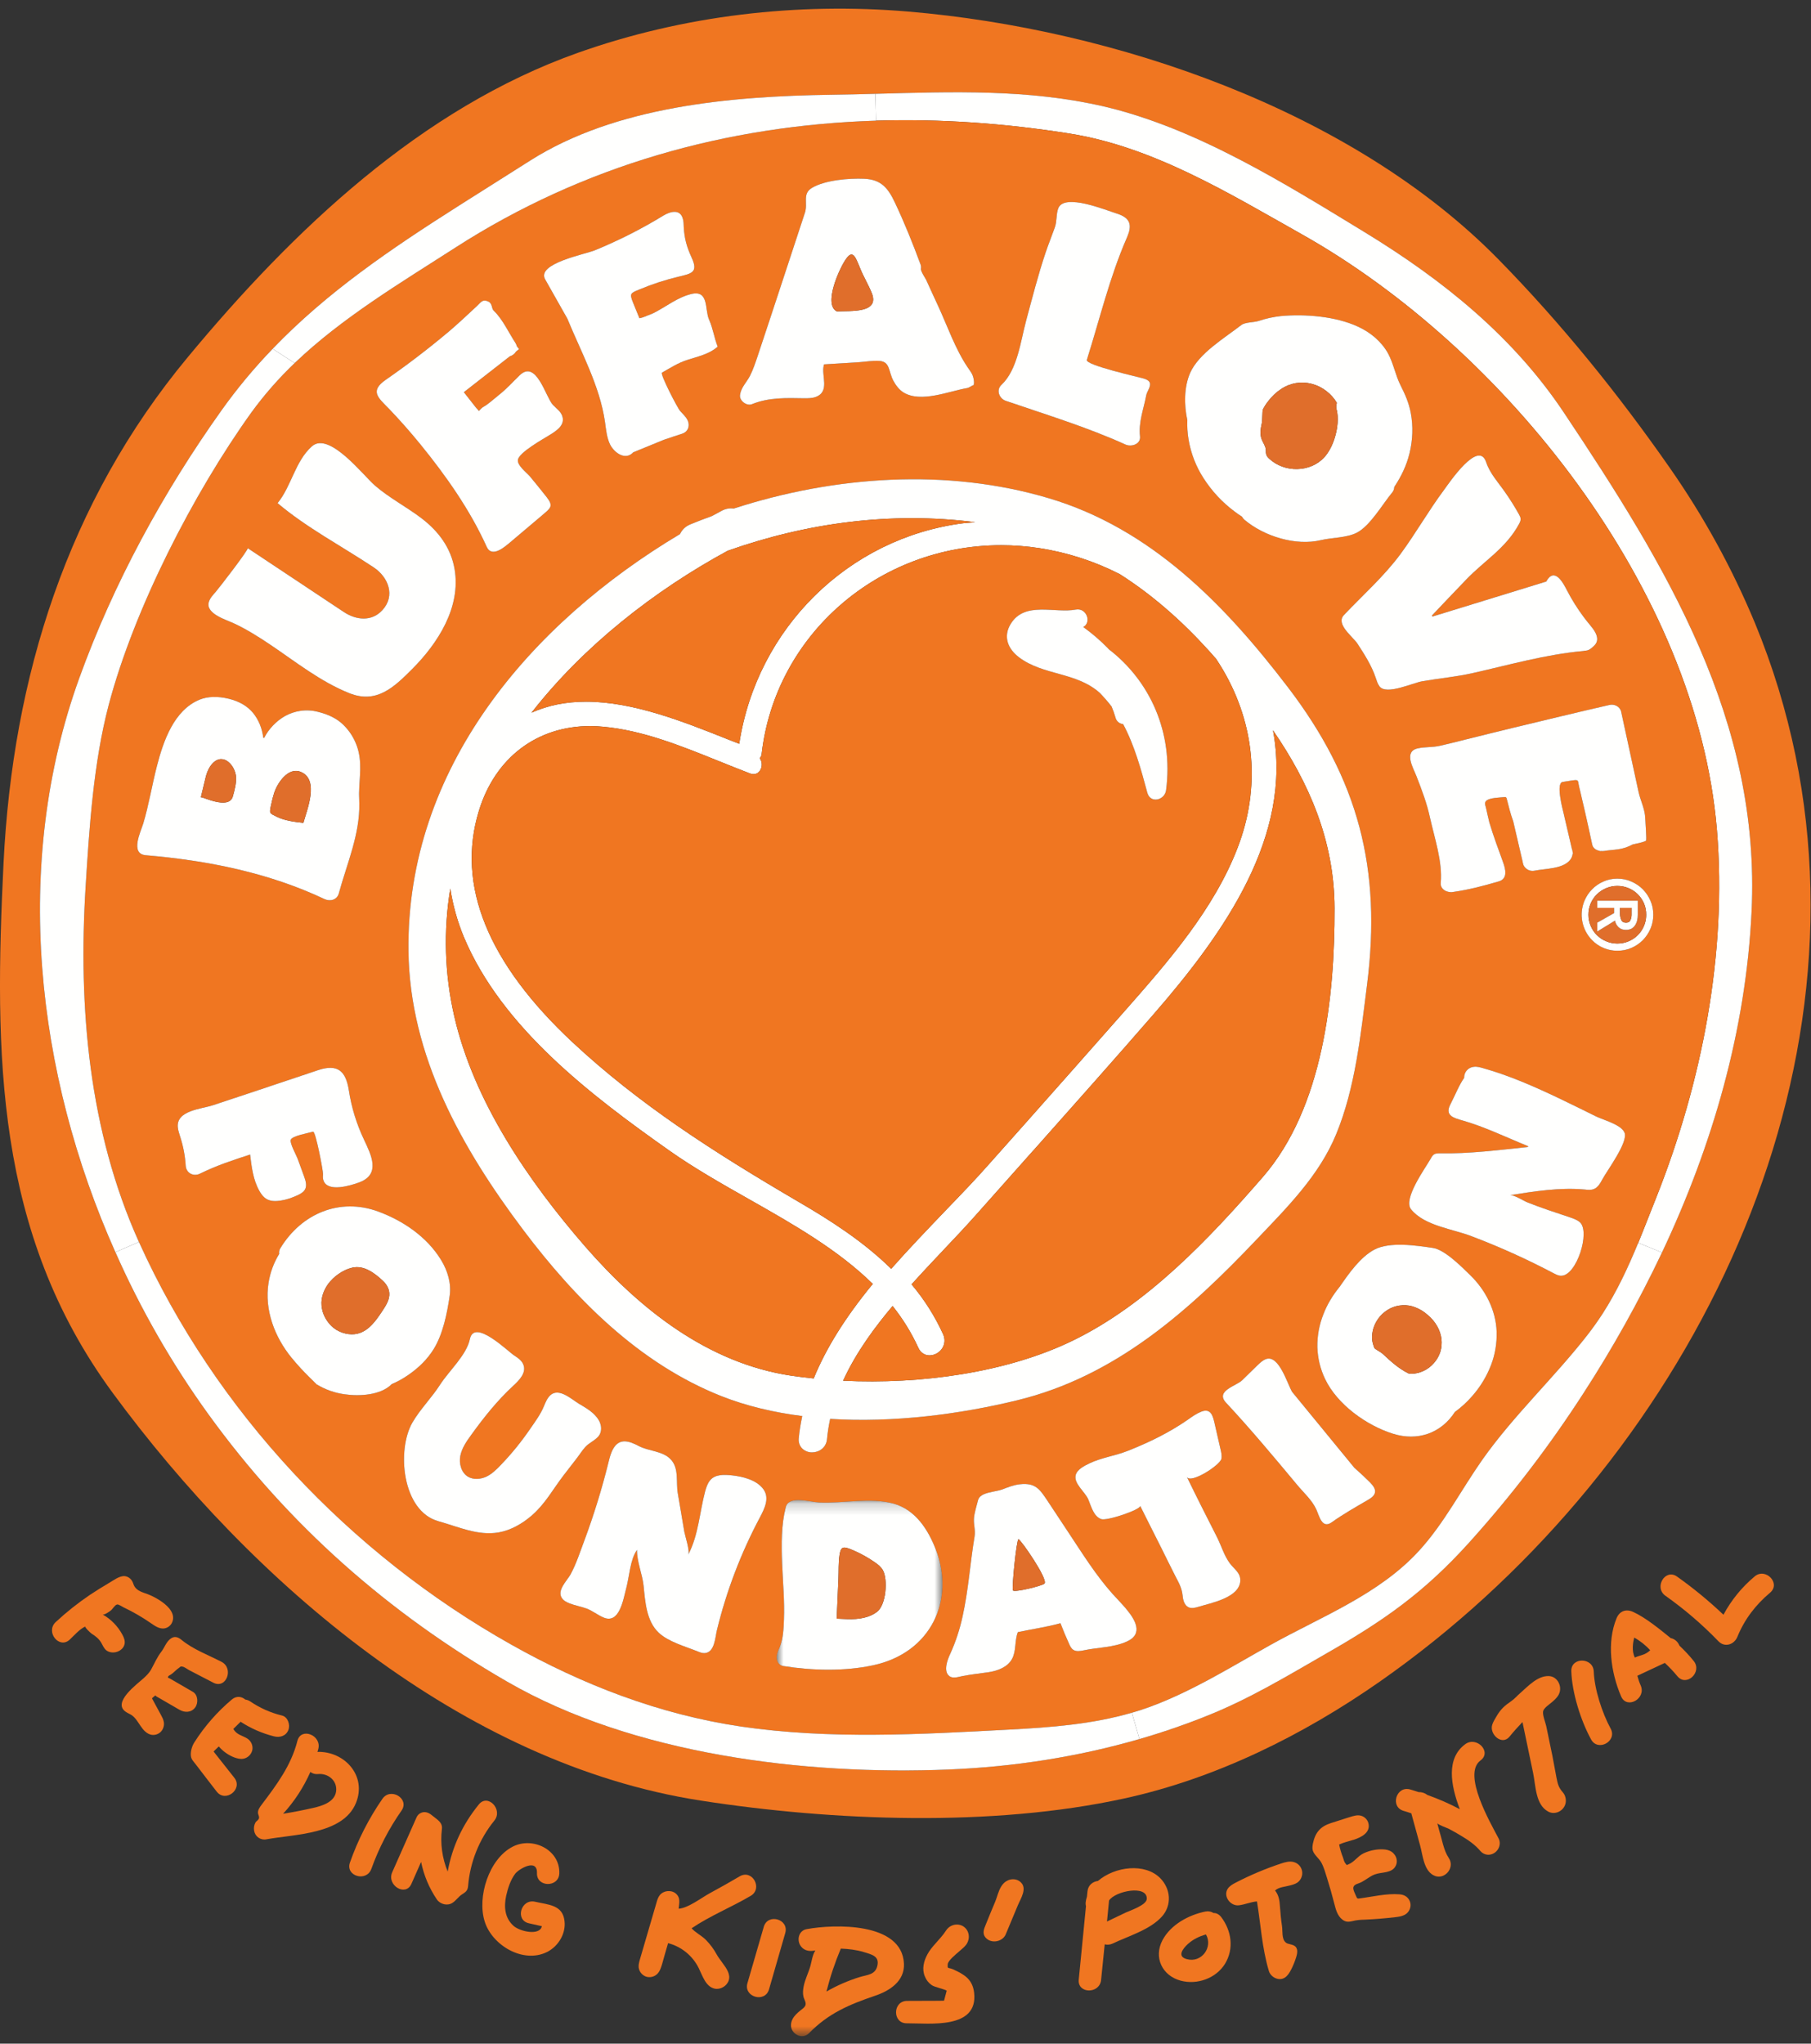
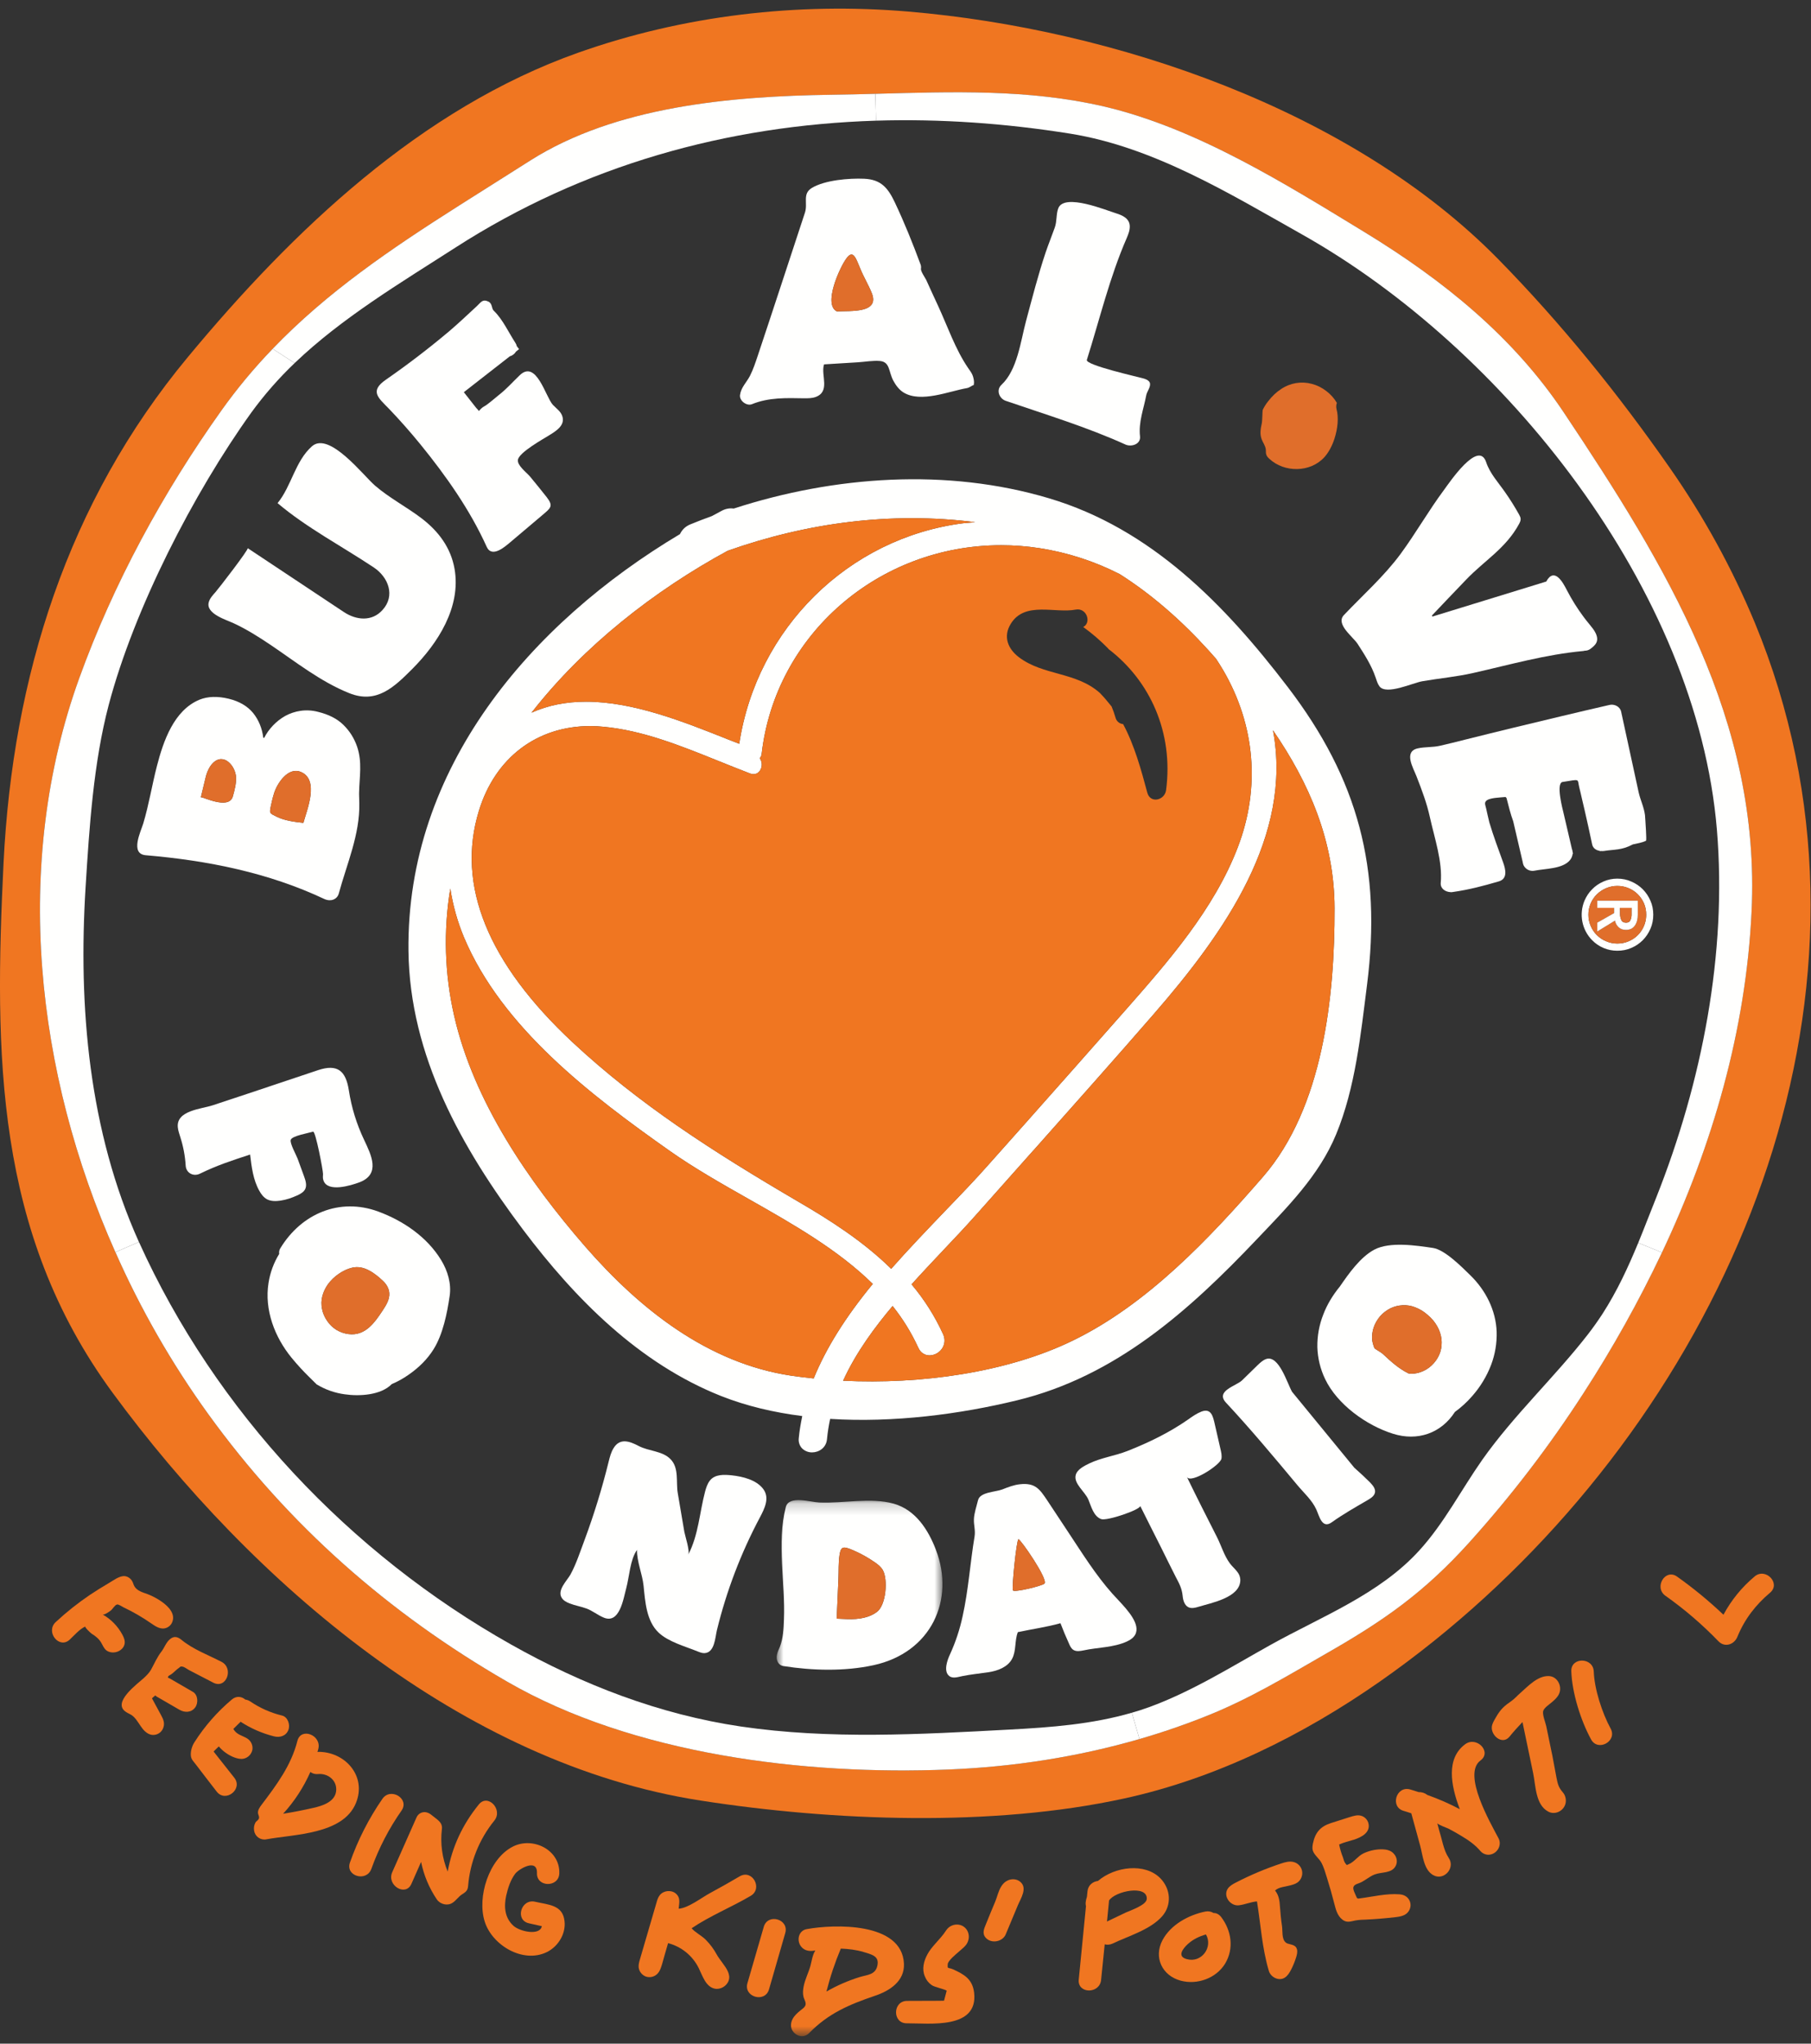
<svg xmlns="http://www.w3.org/2000/svg" width="156" height="176" viewBox="0 0 156 176" fill="none">
  <rect x="0" y="0" width="156" height="176" fill="#333333" stroke="none" />
  <path fill-rule="evenodd" clip-rule="evenodd" d="M150.881 78.516C151.679 62.06 143.549 48.77 134.705 35.52C130.33 28.963 124.274 24.103 117.589 20.019C110.689 15.814 103.056 11.028 95.113 9.174C88.615 7.658 82.015 7.901 75.406 8.079C74.129 8.115 72.852 8.144 71.575 8.163C62.956 8.285 53.023 9.156 45.653 13.839C43.634 15.121 41.616 16.385 39.598 17.669C33.636 21.452 28.171 25.161 23.486 30.04C21.886 31.698 20.411 33.473 19.074 35.35C14.032 42.43 9.779 50.232 6.822 58.418C1.046 74.413 3.055 92.386 9.937 107.838C12.106 112.743 14.781 117.408 17.917 121.756C24.846 131.346 33.456 138.922 43.681 144.822C54.533 151.097 69.33 152.905 81.751 152.389C87.29 152.164 92.82 151.312 98.153 149.767C100.135 149.194 102.087 148.522 104.002 147.754C107.664 146.292 110.912 144.317 114.322 142.359C119.25 139.54 122.695 137.123 126.574 132.825C130.184 128.819 133.468 124.528 136.393 119.995C138.915 116.107 141.176 112.055 143.162 107.866C147.518 98.642 150.392 88.724 150.88 78.514L150.881 78.516ZM154.664 65.057C160.898 95.447 144.018 127.234 118.866 144.813C112.256 149.43 104.746 153.166 96.822 154.89C85.499 157.362 71.762 156.839 60.366 155.068C39.814 151.892 21.694 136.272 9.695 119.938C-0.445 106.134 -0.493 90.747 0.305 74.329C1.094 58.287 5.807 43.245 16.182 30.752C25.232 19.841 36.246 9.343 49.802 4.539C58.882 1.327 68.664 0.184 78.26 0.998C95.928 2.498 116.424 9.445 129.08 22.341C134.498 27.867 139.388 33.917 143.812 40.258C146.741 44.445 149.209 48.938 151.172 53.659C152.692 57.339 153.861 61.156 154.664 65.057ZM151.144 135.765C152.083 134.97 153.426 136.356 152.478 137.161C151.229 138.21 150.281 139.446 149.662 140.955C149.398 141.619 148.591 141.918 148.037 141.357C146.636 139.904 145.102 138.587 143.454 137.423C142.451 136.702 143.446 135.054 144.46 135.775C145.869 136.774 147.206 137.873 148.459 139.063C149.135 137.802 150.047 136.683 151.144 135.767" fill="#F07621" />
  <path fill-rule="evenodd" clip-rule="evenodd" d="M134.705 35.52C143.549 48.77 151.679 62.06 150.881 78.516C150.394 88.724 147.521 98.641 143.164 107.868L141.118 107.033C141.643 105.759 142.14 104.448 142.675 103.118C146.61 93.2 148.778 82.13 147.895 71.464C146.178 50.757 129.598 29.985 112.106 20.16C105.863 16.648 99.394 12.678 92.221 11.516C86.606 10.616 81.001 10.223 75.462 10.392L75.406 8.079C82.015 7.901 88.615 7.658 95.112 9.174C103.056 11.029 110.688 15.814 117.588 20.019C124.274 24.102 130.33 28.963 134.705 35.52Z" fill="#FFFFFE" />
-   <path fill-rule="evenodd" clip-rule="evenodd" d="M30.931 68.288C30.959 66.884 31.223 65.647 30.752 64.28C30.512 63.578 30.11 62.943 29.58 62.426C29.045 61.901 28.313 61.526 27.381 61.301C26.892 61.172 26.381 61.144 25.88 61.217C25.411 61.293 24.97 61.434 24.566 61.658C24.173 61.882 23.815 62.162 23.504 62.491C23.204 62.805 22.951 63.162 22.754 63.55L22.679 63.532C22.592 62.755 22.289 62.018 21.805 61.405C21.318 60.815 20.623 60.403 19.712 60.178C18.745 59.944 17.9 59.973 17.196 60.253C14.979 61.16 14.069 63.831 13.515 65.975C13.093 67.614 12.829 69.29 12.342 70.912C12.136 71.603 11.168 73.534 12.558 73.654C17.881 74.104 23.13 75.153 27.974 77.439C28.453 77.653 29.035 77.494 29.186 76.942C29.88 74.386 31.007 71.865 30.95 69.168C30.95 68.925 30.931 68.681 30.931 68.438V68.288ZM30.95 101.826C32.819 101.124 31.973 99.457 31.363 98.165C30.718 96.814 30.275 95.375 30.049 93.894C29.785 92.217 29.073 91.608 27.402 92.161C25.401 92.834 23.401 93.499 21.412 94.165L18.331 95.186C17.355 95.513 15.168 95.626 15.319 97.087C15.347 97.396 15.46 97.676 15.543 97.967C15.788 98.725 15.947 99.578 15.993 100.373C16.022 101.02 16.661 101.357 17.224 101.077C18.726 100.345 19.956 99.953 21.544 99.429C21.674 100.505 21.805 101.61 22.34 102.557C22.5 102.846 22.707 103.128 23.008 103.287C23.355 103.465 23.768 103.455 24.162 103.399C24.707 103.314 25.119 103.165 25.626 102.941C25.88 102.819 26.153 102.668 26.285 102.416C26.453 102.079 26.322 101.666 26.19 101.302C26.011 100.795 25.824 100.29 25.636 99.784C25.524 99.476 24.951 98.464 25.045 98.165C25.148 97.817 26.603 97.574 26.97 97.461C27.186 97.396 27.834 100.824 27.824 101.106C27.814 101.283 27.796 101.479 27.86 101.657C28.218 102.725 30.246 102.087 30.95 101.825V101.826ZM38.733 111.612C38.893 110.544 38.566 109.449 38.002 108.521C36.789 106.527 34.734 105.132 32.575 104.336C29.259 103.118 25.964 104.514 24.154 107.492C24.058 107.638 24.021 107.816 24.05 107.988C23.581 108.752 23.268 109.602 23.13 110.489C22.764 112.802 23.654 115.144 25.11 116.923C25.364 117.241 25.636 117.541 25.908 117.841C26.349 118.319 26.82 118.768 27.279 119.226C28.02 119.674 28.845 119.964 29.702 120.079C30.931 120.257 32.801 120.173 33.748 119.198C34.236 118.994 34.715 118.729 35.185 118.402C36.104 117.765 36.828 117.035 37.353 116.192C38.151 114.91 38.517 113.1 38.733 111.612ZM35.503 57.621C37.728 55.392 39.728 52.283 39.156 48.996C38.837 47.169 37.776 45.755 36.32 44.642C35.015 43.648 33.541 42.889 32.293 41.812C31.307 40.96 28.36 37.13 26.875 38.432C25.421 39.715 25.119 41.851 23.909 43.33C26.378 45.427 29.477 47.057 32.189 48.864C33.449 49.699 34.086 51.3 32.94 52.545C32.021 53.557 30.678 53.407 29.627 52.713L21.335 47.207C21.458 47.292 18.81 50.72 18.557 51C18.323 51.263 18.078 51.525 17.984 51.862C17.702 52.864 19.524 53.388 20.153 53.688C21.242 54.193 22.266 54.839 23.27 55.514C25.466 56.993 27.608 58.708 30.096 59.7C32.452 60.638 33.946 59.176 35.503 57.621ZM47.353 37.457C47.944 37.092 48.724 36.596 48.422 35.8C48.29 35.435 47.953 35.201 47.681 34.919C47.653 34.901 47.633 34.872 47.615 34.854C46.995 34.171 46.199 30.93 44.761 32.326C44.141 32.915 43.654 33.488 42.968 34.022C42.752 34.189 41.982 34.864 41.729 34.985C41.531 35.089 41.4 35.23 41.249 35.397C41.24 35.397 41.147 35.248 41.137 35.248C41.118 35.248 40.987 35.089 40.987 35.089L39.955 33.778L43.915 30.686C44.139 30.622 44.331 30.475 44.452 30.275L44.714 30.069L44.517 29.816C44.495 29.712 44.453 29.613 44.394 29.525C43.832 28.663 43.315 27.531 42.582 26.809L42.536 26.762C42.32 26.566 42.441 26.144 42.056 25.967C41.55 25.732 41.41 26.059 41.09 26.352C40.302 27.081 39.512 27.83 38.687 28.533C36.937 30.006 35.12 31.396 33.241 32.7C31.805 33.693 32.584 34.254 33.533 35.23C34.47 36.211 35.369 37.229 36.227 38.281C38.414 40.97 40.499 43.929 41.925 47.094C42.377 48.087 43.504 47.075 43.953 46.701L46.742 44.342C47.436 43.751 47.69 43.591 47.099 42.824C46.621 42.218 46.136 41.619 45.643 41.025C45.353 40.689 44.563 40.099 44.611 39.621C44.667 38.974 46.836 37.786 47.353 37.457ZM51.568 123.676C51.774 123.412 51.821 123.057 51.746 122.729C51.713 122.588 51.66 122.452 51.587 122.327C51.221 121.67 50.507 121.268 49.888 120.903C49.239 120.518 48.16 119.48 47.408 120.155C47.136 120.407 46.995 120.762 46.854 121.099C46.583 121.774 46.114 122.41 45.7 123.01C44.938 124.129 44.084 125.182 43.146 126.157C42.77 126.549 42.377 126.943 41.879 127.177C41.381 127.402 40.77 127.449 40.302 127.168C39.728 126.813 39.522 126.036 39.654 125.371C39.794 124.697 40.188 124.124 40.592 123.572C41.681 122.064 42.846 120.603 44.216 119.339C44.723 118.87 45.314 118.261 45.108 117.597C44.996 117.204 44.629 116.951 44.282 116.726C43.737 116.37 40.855 113.523 40.478 115.311C40.188 116.707 38.695 118.028 37.898 119.264C37.175 120.388 36.208 121.343 35.532 122.495C34.161 124.854 34.62 130.138 37.766 131.009C39.456 131.476 41.147 132.282 42.949 131.974C44.02 131.786 44.996 131.215 45.822 130.502C46.976 129.492 47.624 128.265 48.526 127.084C48.911 126.578 49.306 126.083 49.69 125.576C49.934 125.267 50.15 124.903 50.422 124.611C50.752 124.246 51.258 124.059 51.568 123.676ZM61.82 29.852C61.52 29.095 61.427 28.308 61.078 27.521C60.694 26.679 61.088 24.945 59.549 25.32C58.337 25.611 57.371 26.425 56.262 26.979L55.398 27.325C55.295 27.361 55.191 27.38 55.079 27.409C54.958 27.1 54.637 26.331 54.516 26.022C54.216 25.264 54.308 25.245 55.108 24.918C56.178 24.468 57.276 24.112 58.403 23.841C59.567 23.56 60.168 23.476 59.586 22.201C59.163 21.284 58.957 20.572 58.9 19.561C58.891 19.308 58.891 19.055 58.816 18.82C58.563 17.949 57.689 18.231 57.107 18.587C55.229 19.73 53.267 20.732 51.239 21.556C50.394 21.902 46.199 22.689 46.957 24.055C47.587 25.189 48.245 26.313 48.873 27.445C50.047 30.312 51.671 33.243 52.112 36.335C52.206 36.998 52.262 37.702 52.562 38.301C52.938 39.023 53.887 39.677 54.544 38.956L57.173 37.88C57.7 37.702 58.214 37.524 58.749 37.355C59.295 37.187 59.464 36.625 59.201 36.138C59.051 35.856 58.807 35.641 58.59 35.397C58.364 35.154 56.836 32.194 57.023 32.091C57.774 31.67 58.403 31.249 59.238 30.987C60.131 30.696 61.098 30.5 61.82 29.852ZM65.462 130.672C65.857 129.921 66.318 129.013 65.754 128.246C65.162 127.44 63.969 127.159 63.041 127.056C62.393 126.99 61.585 126.943 61.145 127.514C60.938 127.778 60.834 128.104 60.742 128.432C60.252 130.279 60.178 132.17 59.285 133.892C59.446 133.583 59.014 132.282 58.947 131.917L58.383 128.602C58.215 127.637 58.516 126.429 57.755 125.66C57.05 124.939 55.877 124.987 55.014 124.527C54.234 124.116 53.408 123.825 52.864 124.696C52.63 125.061 52.526 125.492 52.422 125.913C51.861 128.186 51.172 130.424 50.358 132.618C49.981 133.612 49.643 134.679 49.136 135.606C48.845 136.121 47.972 136.955 48.385 137.601C48.535 137.844 48.798 137.986 49.07 138.088C49.539 138.276 50.047 138.35 50.526 138.528C51.032 138.716 51.455 139.072 51.954 139.286C53.38 139.943 53.699 137.667 53.944 136.777C54.215 135.776 54.272 134.315 54.872 133.481C54.845 134.455 55.333 135.56 55.436 136.562C55.577 137.92 55.672 139.605 56.741 140.608C57.586 141.404 59.051 141.797 60.113 142.228C60.299 142.303 60.487 142.378 60.694 142.368C61.567 142.32 61.604 141.01 61.754 140.392C62.583 137.01 63.828 133.745 65.462 130.672ZM75.236 143.408C80.221 142.331 82.278 137.779 80.617 133.463C79.96 131.747 78.87 130.034 76.993 129.5C74.993 128.939 72.637 129.491 70.571 129.397C69.791 129.369 67.951 128.759 67.688 129.79C66.9 132.891 67.661 136.328 67.529 139.493C67.5 140.28 67.463 141.086 67.181 141.815C67.087 142.04 66.974 142.265 66.929 142.509C66.833 142.93 67.013 143.408 67.481 143.483C69.969 143.877 72.758 143.951 75.236 143.408ZM83.883 33.15C83.894 33.072 83.901 32.994 83.903 32.916C83.894 32.697 83.846 32.481 83.762 32.279C83.668 32.062 83.517 31.876 83.385 31.68C82.297 30.087 81.621 28.102 80.814 26.351C80.466 25.601 80.118 24.852 79.781 24.102C79.687 23.916 79.301 23.364 79.329 23.147C79.353 23.018 79.34 22.884 79.292 22.762C78.625 20.965 77.912 19.186 77.087 17.445C76.494 16.189 75.903 15.459 74.438 15.393C73.152 15.336 71.067 15.506 69.942 16.18C69.088 16.694 69.603 17.481 69.341 18.305C67.988 22.407 66.647 26.529 65.275 30.629C65.078 31.219 64.88 31.82 64.6 32.371C64.299 32.952 63.829 33.365 63.745 34.021C63.679 34.517 64.327 34.995 64.777 34.807C66.233 34.218 67.735 34.273 69.275 34.302C69.613 34.302 69.95 34.302 70.26 34.189C71.528 33.72 70.721 32.345 70.964 31.455L70.984 31.38C71.96 31.323 72.927 31.257 73.903 31.201C74.503 31.165 75.199 31.032 75.799 31.089C76.682 31.173 76.531 32.007 76.955 32.794C77.171 33.187 77.453 33.571 77.837 33.804C79.339 34.714 81.734 33.693 83.302 33.422C83.508 33.383 83.686 33.224 83.883 33.15ZM97.075 141.366C97.797 141.039 97.976 140.57 97.873 140.055C97.675 139.081 96.418 137.929 95.816 137.245C94.352 135.597 93.216 133.753 91.996 131.917C91.404 131.027 90.812 130.137 90.23 129.246C89.582 128.283 89.207 127.674 87.854 127.825C87.329 127.88 86.832 128.077 86.334 128.273C85.752 128.498 84.428 128.489 84.249 129.191C84.127 129.696 83.912 130.315 83.893 130.839C83.874 131.346 84.034 131.786 83.95 132.319C83.566 134.613 83.424 136.937 82.918 139.203C82.673 140.337 82.316 141.413 81.838 142.462C81.612 142.94 81.246 143.923 81.762 144.335C82.081 144.597 82.55 144.411 82.907 144.345C83.648 144.194 84.38 144.128 85.133 144.016C85.94 143.896 86.793 143.576 87.179 142.865C87.554 142.171 87.386 141.301 87.677 140.561C88.897 140.298 90.137 140.13 91.349 139.793C91.573 140.382 91.817 140.963 92.081 141.544C92.174 141.761 92.278 141.985 92.474 142.098C92.728 142.247 93.047 142.19 93.329 142.134C94.568 141.863 95.901 141.9 97.075 141.366ZM98.736 34.048C98.793 33.731 99.103 33.365 99.065 33.046C99.047 32.869 98.897 32.709 98.511 32.597C98.07 32.465 93.479 31.445 93.62 30.995C94.718 27.521 95.591 23.859 97.046 20.526C97.187 20.189 97.328 19.851 97.319 19.485C97.309 18.82 96.69 18.54 96.137 18.371C95.281 18.109 91.723 16.63 91.169 17.913C90.963 18.418 91.057 19.055 90.859 19.597C90.606 20.309 90.324 21.003 90.079 21.714C89.423 23.672 88.915 25.666 88.381 27.652C87.912 29.404 87.639 31.866 86.258 33.15C85.79 33.59 86.071 34.32 86.626 34.517C90.09 35.706 93.62 36.774 96.962 38.291C97.459 38.508 98.276 38.263 98.201 37.579C98.06 36.352 98.511 35.238 98.736 34.048ZM106.839 136.102C106.839 135.757 106.707 135.513 106.519 135.288C106.341 135.072 106.116 134.876 105.937 134.632C105.458 133.986 105.215 133.152 104.857 132.431C103.975 130.69 103.093 128.957 102.239 127.198C102.577 127.814 105.12 126.166 105.215 125.622C105.261 125.342 105.195 125.061 105.131 124.79C104.97 124.077 104.811 123.366 104.642 122.654C104.491 121.999 104.342 121.24 103.488 121.568C103.083 121.727 102.689 121.999 102.342 122.251C100.727 123.375 98.953 124.236 97.122 124.958C96.052 125.379 94.888 125.529 93.846 126.025C93.424 126.232 92.793 126.531 92.663 127.028C92.465 127.767 93.469 128.471 93.751 129.145C94.015 129.781 94.202 130.569 94.841 130.821C95.32 131.017 98.22 130.025 98.22 129.696C98.82 130.887 99.413 132.094 100.022 133.284C100.436 134.117 100.849 134.961 101.271 135.794C101.571 136.366 101.807 136.777 101.871 137.433C101.91 137.826 102.032 138.257 102.389 138.425C102.651 138.538 102.961 138.462 103.233 138.379C104.331 138.042 106.809 137.591 106.839 136.102ZM117.758 84.8C119.025 74.826 117.017 67.127 110.913 59.148C105.487 52.048 99.141 45.521 90.343 42.908C81.564 40.295 71.894 40.98 63.199 43.798C62.891 43.75 62.544 43.798 62.196 43.976C61.906 44.125 61.614 44.284 61.324 44.445C60.703 44.669 60.084 44.903 59.473 45.156C59.032 45.333 58.741 45.644 58.573 45.998C45.681 53.688 34.997 66.153 35.185 81.907C35.297 90.925 39.767 98.876 45.071 105.918C49.559 111.875 55.061 117.429 62.12 120.228C64.298 121.09 66.665 121.643 69.107 121.952C68.975 122.598 68.862 123.235 68.805 123.872C68.788 124.025 68.803 124.18 68.85 124.327C68.897 124.474 68.975 124.609 69.078 124.723C69.294 124.948 69.613 125.081 69.95 125.081C70.542 125.081 71.171 124.687 71.238 123.938C71.293 123.348 71.388 122.767 71.509 122.196C76.982 122.541 82.7 121.793 87.62 120.594C96.108 118.533 102.416 112.886 108.266 106.724C110.876 103.98 113.627 101.245 115.092 97.695C116.754 93.677 117.213 89.08 117.758 84.8ZM118.442 128.527C118.5 128.199 118.237 127.899 118.002 127.655L117.937 127.59C117.522 127.181 117.096 126.785 116.659 126.4L111.299 119.863C110.886 119.151 110.162 116.652 109.055 117.044C108.773 117.147 108.547 117.362 108.332 117.569L106.988 118.881C106.501 119.357 104.66 119.779 105.608 120.799C107.741 123.085 109.74 125.482 111.74 127.88C112.313 128.573 112.998 129.162 113.383 129.987C113.636 130.531 113.87 131.71 114.715 131.103C115.711 130.39 116.762 129.8 117.823 129.182C118.087 129.023 118.387 128.836 118.443 128.526L118.442 128.527ZM121.41 39.068C121.7 37.919 121.738 36.721 121.523 35.556C121.355 34.667 121.035 33.964 120.639 33.177C120.199 32.298 120.039 31.313 119.57 30.443C118.998 29.404 118.031 28.607 116.951 28.121C115.035 27.239 112.406 27.025 110.312 27.221C109.664 27.286 109.064 27.437 108.444 27.633C107.994 27.783 107.262 27.727 106.904 28.008C105.497 29.103 103.271 30.424 102.521 32.11C101.995 33.308 101.985 34.853 102.276 36.184C102.257 36.737 102.285 37.289 102.379 37.831C102.567 39.003 102.999 40.117 103.675 41.185C104.382 42.29 105.282 43.257 106.332 44.041C106.548 44.21 106.773 44.36 106.989 44.501C107.041 44.6 107.111 44.689 107.196 44.762C108.885 46.186 111.608 47.039 113.796 46.514C114.753 46.289 116.012 46.327 116.894 45.867C118.031 45.278 119.129 43.366 119.927 42.412C120.036 42.277 120.099 42.109 120.104 41.935C120.725 41.006 121.166 40.052 121.41 39.068ZM128.442 117.55C128.79 116.605 128.959 115.649 128.922 114.693C128.855 112.839 127.973 111.107 126.649 109.824C125.927 109.121 124.461 107.622 123.428 107.473C122.021 107.266 119.73 106.911 118.397 107.614C117.185 108.251 116.18 109.683 115.421 110.788C114.8 111.546 114.313 112.352 113.993 113.194C113.637 114.091 113.462 115.049 113.477 116.014C113.505 116.951 113.72 117.869 114.143 118.759C115.187 120.95 117.711 122.767 120.001 123.478C122.096 124.134 124.133 123.451 125.325 121.597C125.851 121.212 126.357 120.762 126.818 120.228C127.515 119.44 128.065 118.533 128.442 117.55ZM136.976 55.899C137.465 55.543 137.766 55.214 137.456 54.539C137.324 54.259 137.117 54.015 136.92 53.772C136.752 53.566 136.581 53.361 136.423 53.144C135.876 52.411 135.389 51.634 134.967 50.822C134.657 50.212 133.907 48.781 133.193 50.082L123.391 53.097L123.343 53.013C124.321 51.983 125.297 50.953 126.283 49.932C127.86 48.274 129.71 47.235 130.855 45.119C130.921 44.987 130.997 44.847 130.987 44.688C130.987 44.566 130.921 44.444 130.865 44.331C130.489 43.657 130.085 43.011 129.644 42.383C129.072 41.559 128.339 40.773 128.019 39.809C127.363 37.822 124.845 41.569 124.395 42.179C123.063 43.967 121.964 45.914 120.639 47.713C119.213 49.642 117.411 51.234 115.767 52.966C115.016 53.754 116.547 54.831 116.951 55.457C117.542 56.375 118.143 57.303 118.49 58.332C118.584 58.604 118.659 58.886 118.829 59.111C119.419 59.888 121.692 58.81 122.517 58.67C123.973 58.418 125.457 58.285 126.902 57.958C130.067 57.246 133.118 56.367 136.367 56.067C136.423 56.067 136.46 56.048 136.507 56.038C136.705 56.038 136.855 55.982 136.976 55.898V55.899ZM138.019 101.582C138.422 100.824 140.291 98.332 139.934 97.537C139.859 97.359 139.699 97.2 139.502 97.059C138.901 96.646 137.924 96.365 137.455 96.132C136.404 95.617 135.353 95.092 134.292 94.586C132.188 93.585 130.047 92.638 127.794 92.002C127.531 91.926 127.259 91.843 126.978 91.87C126.739 91.886 126.517 91.996 126.358 92.174C126.198 92.353 126.114 92.586 126.123 92.826C125.701 93.415 125.372 94.258 124.921 95.139C124.434 96.085 125.259 96.291 125.953 96.488C127.897 97.04 129.765 97.958 131.643 98.717L131.606 98.782C129.072 99.044 126.565 99.372 124.01 99.325C123.842 99.325 123.663 99.325 123.523 99.419C123.414 99.503 123.326 99.612 123.269 99.737C122.79 100.59 120.828 103.249 121.55 104.148C122.696 105.571 125.137 105.835 126.752 106.461C129.175 107.379 131.54 108.446 133.831 109.655C134.039 109.759 134.253 109.88 134.489 109.87C135.812 109.861 137.005 106.087 136.094 105.263C135.859 105.057 135.549 104.944 135.24 104.842C134.01 104.43 132.77 104.027 131.569 103.549C131.24 103.418 130.395 102.875 130.057 102.931C132.198 102.594 134.357 102.247 136.517 102.443C136.77 102.472 137.042 102.5 137.287 102.407C137.634 102.275 137.839 101.92 138.019 101.582ZM141.783 72.41C141.822 72.39 141.811 71.979 141.783 71.52C141.761 71.08 141.733 70.639 141.699 70.199C141.614 69.516 141.305 68.906 141.155 68.241C140.647 65.923 140.143 63.603 139.643 61.283C139.539 60.834 139.043 60.609 138.63 60.712C135.859 61.349 133.098 62.013 130.338 62.679C128.959 63.015 127.578 63.352 126.198 63.7C125.485 63.878 124.771 64.064 124.049 64.224C123.41 64.374 122.762 64.309 122.132 64.449C120.875 64.72 121.748 66.153 122.021 66.865C122.471 68.017 122.912 69.178 123.175 70.395C123.57 72.184 124.274 74.216 124.105 76.034C124.067 76.529 124.489 76.792 124.913 76.829C124.991 76.841 125.07 76.838 125.147 76.82C126.575 76.615 127.739 76.304 129.119 75.903C129.888 75.668 129.691 74.873 129.483 74.282C129.072 73.139 128.64 71.997 128.292 70.826C128.198 70.414 128.095 70.012 128.01 69.599C127.955 69.356 127.851 69.168 128.001 68.99C128.264 68.691 129.23 68.691 129.588 68.645C129.636 68.634 129.681 68.634 129.72 68.663C129.755 68.691 129.778 68.731 129.785 68.775C129.953 69.431 130.113 70.096 130.349 70.732L131.165 74.235C131.175 74.312 131.194 74.388 131.221 74.46C131.221 74.46 131.24 74.535 131.25 74.535C131.409 74.844 131.766 75.069 132.188 74.985C133.109 74.797 134.629 74.844 135.248 74.058C135.37 73.908 135.445 73.725 135.464 73.533L135.503 73.524L135.465 73.374C135.459 73.277 135.437 73.182 135.399 73.093C135.164 72.072 134.919 71.051 134.685 70.03C134.582 69.609 134.019 67.436 134.601 67.342C136.178 67.099 135.849 67.052 136.038 67.812C136.188 68.391 136.357 69.215 136.507 69.806C136.733 70.771 136.939 71.744 137.145 72.709C137.211 73.055 137.502 73.233 137.813 73.28L137.822 73.308L137.906 73.29C137.99 73.298 138.074 73.298 138.15 73.29C139.07 73.139 139.671 73.242 140.658 72.718C141.032 72.634 141.437 72.578 141.783 72.409V72.41ZM142.412 78.778C142.412 78.347 142.338 77.944 142.169 77.57C142.012 77.204 141.789 76.871 141.511 76.586C141.228 76.303 140.894 76.077 140.526 75.921C140.15 75.752 139.746 75.668 139.314 75.668C138.891 75.668 138.488 75.752 138.113 75.921C137.747 76.081 137.418 76.306 137.145 76.586C136.865 76.868 136.641 77.202 136.488 77.57C136.173 78.326 136.166 79.175 136.47 79.936C136.774 80.696 137.364 81.306 138.113 81.635C138.488 81.803 138.893 81.878 139.315 81.878C139.747 81.878 140.15 81.802 140.526 81.633C140.901 81.475 141.229 81.25 141.511 80.969C141.783 80.688 142.009 80.361 142.169 79.986C142.337 79.602 142.412 79.199 142.412 78.778ZM147.896 71.464C148.778 82.13 146.61 93.201 142.676 103.118C142.14 104.448 141.643 105.759 141.116 107.033C140.244 109.15 139.296 111.201 138.027 113.168C137.634 113.767 137.22 114.356 136.76 114.947C133.878 118.646 130.404 121.868 127.691 125.707C125.87 128.302 124.405 131.168 122.274 133.509C118.837 137.301 113.834 139.213 109.449 141.656C106.041 143.557 102.642 145.693 98.953 147.033C98.473 147.21 97.986 147.361 97.498 147.501C94.09 148.493 90.531 148.764 86.974 148.952C79.292 149.363 71.472 149.815 63.829 148.69C56.797 147.65 50.178 145.093 44.01 141.619C30.162 133.827 18.576 121.586 11.966 106.958C7.658 97.396 6.727 86.739 7.375 76.371C7.694 71.248 8.052 65.685 9.366 60.702C11.562 52.405 16.67 42.468 21.655 35.52C22.768 33.993 24.015 32.57 25.382 31.267C29.467 27.361 34.5 24.364 39.203 21.34C50.273 14.213 62.665 10.794 75.462 10.392C81.001 10.224 86.606 10.616 92.221 11.516C99.394 12.677 105.863 16.648 112.105 20.16C129.597 29.985 146.178 50.757 147.895 71.464H147.896ZM142.149 142.125C141.754 141.685 141.288 141.314 140.769 141.028C140.666 141.47 140.535 142.171 140.826 142.752C141.267 142.537 141.68 142.564 142.149 142.124V142.125ZM145.886 143.034C146.675 143.979 145.277 145.319 144.488 144.353C144.153 143.95 143.792 143.568 143.408 143.21C142.619 143.576 141.83 143.942 141.042 144.317C141.117 144.597 141.21 144.887 141.332 145.159C141.822 146.292 140.132 147.238 139.644 146.096C138.761 144.045 138.395 141.45 139.248 139.372C139.502 138.744 140.065 138.538 140.676 138.818C141.756 139.306 143.004 140.337 143.916 141.075C144.263 141.141 144.543 141.404 144.666 141.722C145.098 142.134 145.511 142.564 145.886 143.034Z" fill="#F07621" />
  <path fill-rule="evenodd" clip-rule="evenodd" d="M141.118 107.033L143.164 107.866C141.178 112.055 138.916 116.107 136.394 119.995C133.469 124.528 130.185 128.819 126.574 132.825C122.698 137.123 119.251 139.54 114.322 142.359C110.914 144.317 107.665 146.292 104.003 147.754C102.088 148.523 100.136 149.195 98.154 149.768L97.498 147.501C97.986 147.361 98.473 147.21 98.953 147.032C102.642 145.693 106.042 143.558 109.45 141.656C113.834 139.213 118.837 137.302 122.274 133.509C124.405 131.168 125.87 128.302 127.691 125.707C130.404 121.868 133.878 118.646 136.76 114.947C137.22 114.356 137.634 113.767 138.028 113.167C139.296 111.201 140.244 109.149 141.118 107.033ZM141.803 78.778C141.803 78.431 141.746 78.112 141.614 77.803C141.487 77.51 141.306 77.243 141.079 77.017C140.854 76.791 140.586 76.612 140.291 76.492C139.982 76.36 139.65 76.294 139.315 76.296C138.977 76.296 138.658 76.362 138.356 76.492C138.056 76.615 137.792 76.793 137.558 77.017C137.325 77.246 137.14 77.52 137.014 77.823C136.888 78.125 136.824 78.45 136.826 78.778C136.826 79.124 136.892 79.442 137.023 79.743C137.155 80.052 137.334 80.314 137.558 80.538C137.794 80.763 138.056 80.942 138.356 81.062C138.656 81.195 138.977 81.26 139.315 81.26C139.662 81.26 139.991 81.195 140.291 81.062C140.741 80.875 141.125 80.557 141.394 80.15C141.663 79.743 141.806 79.265 141.803 78.777V78.778ZM142.169 77.57C142.337 77.943 142.412 78.347 142.412 78.778C142.412 79.199 142.338 79.602 142.169 79.986C142.009 80.361 141.785 80.688 141.511 80.97C141.229 81.25 140.902 81.475 140.526 81.634C140.15 81.802 139.746 81.878 139.314 81.878C138.91 81.88 138.51 81.8 138.138 81.644C137.765 81.488 137.428 81.259 137.146 80.97C136.713 80.531 136.42 79.975 136.303 79.37C136.186 78.765 136.251 78.138 136.488 77.57C136.649 77.195 136.864 76.868 137.146 76.586C137.418 76.305 137.746 76.081 138.113 75.921C138.488 75.752 138.893 75.668 139.315 75.668C139.747 75.668 140.15 75.752 140.526 75.921C140.902 76.081 141.229 76.306 141.511 76.586C141.784 76.868 142.009 77.195 142.169 77.57ZM141.784 71.519C141.811 71.979 141.822 72.39 141.784 72.409C141.436 72.578 141.032 72.634 140.658 72.719C139.672 73.243 139.07 73.139 138.15 73.29C138.069 73.299 137.987 73.299 137.906 73.29L137.822 73.308L137.813 73.28C137.502 73.233 137.212 73.055 137.146 72.709C136.939 71.744 136.733 70.771 136.507 69.806C136.357 69.216 136.188 68.391 136.038 67.81C135.85 67.053 136.178 67.1 134.602 67.343C134.02 67.436 134.582 69.609 134.686 70.03C134.921 71.051 135.166 72.073 135.4 73.093C135.437 73.177 135.456 73.271 135.466 73.374L135.503 73.525L135.466 73.533C135.446 73.725 135.371 73.907 135.25 74.057C134.629 74.844 133.109 74.797 132.188 74.984C132.005 75.022 131.813 74.999 131.644 74.918C131.474 74.837 131.336 74.702 131.25 74.535C131.24 74.535 131.221 74.46 131.221 74.46C131.194 74.388 131.175 74.312 131.165 74.235L130.349 70.732C130.114 70.096 129.953 69.431 129.785 68.775C129.778 68.731 129.754 68.691 129.719 68.663C129.682 68.635 129.635 68.635 129.588 68.645C129.23 68.691 128.264 68.691 128.002 68.99C127.852 69.169 127.954 69.356 128.01 69.599C128.095 70.012 128.198 70.414 128.292 70.826C128.64 71.997 129.072 73.139 129.484 74.282C129.691 74.872 129.888 75.668 129.119 75.903C127.739 76.305 126.575 76.615 125.147 76.821C125.07 76.838 124.991 76.841 124.913 76.829C124.489 76.793 124.067 76.529 124.105 76.034C124.273 74.217 123.57 72.184 123.175 70.396C122.911 69.178 122.471 68.017 122.021 66.865C121.748 66.153 120.875 64.72 122.132 64.449C122.762 64.309 123.41 64.374 124.049 64.224C124.771 64.064 125.485 63.878 126.198 63.7C127.578 63.353 128.959 63.016 130.338 62.679C133.098 62.013 135.859 61.348 138.63 60.712C139.042 60.608 139.54 60.834 139.644 61.283C140.144 63.603 140.647 65.923 141.155 68.241C141.305 68.906 141.614 69.516 141.7 70.2C141.708 70.311 141.755 70.957 141.784 71.519Z" fill="#FFFFFE" />
  <path fill-rule="evenodd" clip-rule="evenodd" d="M141.079 78.787V77.57H137.587V78.187H139.042V78.637L137.587 79.461V80.22L139.117 79.283C139.165 79.527 139.277 79.723 139.436 79.864C139.596 80.013 139.802 80.081 140.056 80.081C140.244 80.081 140.404 80.042 140.536 79.977C140.658 79.903 140.763 79.804 140.844 79.686C140.929 79.555 140.986 79.424 141.024 79.265C141.062 79.109 141.081 78.948 141.079 78.787ZM141.614 77.805C141.746 78.113 141.803 78.431 141.803 78.779C141.806 79.267 141.664 79.746 141.394 80.153C141.125 80.56 140.741 80.877 140.291 81.065C139.991 81.195 139.662 81.26 139.315 81.26C138.977 81.26 138.658 81.195 138.356 81.062C138.056 80.942 137.792 80.763 137.558 80.538C137.33 80.31 137.148 80.04 137.023 79.743C136.891 79.438 136.824 79.11 136.826 78.778C136.824 78.45 136.888 78.125 137.014 77.823C137.14 77.52 137.325 77.246 137.558 77.017C137.789 76.793 138.06 76.615 138.356 76.492C138.656 76.362 138.977 76.296 139.315 76.296C139.662 76.296 139.991 76.362 140.291 76.492C140.591 76.615 140.855 76.793 141.079 77.017C141.305 77.242 141.484 77.504 141.614 77.805Z" fill="#E06E2B" />
  <path fill-rule="evenodd" clip-rule="evenodd" d="M140.544 78.759V78.187H139.549V78.694C139.549 78.882 139.586 79.05 139.652 79.211C139.718 79.379 139.859 79.463 140.065 79.463C140.262 79.463 140.384 79.388 140.449 79.237C140.515 79.087 140.547 78.924 140.545 78.76L140.544 78.759ZM141.079 77.57V78.787C141.079 78.956 141.061 79.115 141.023 79.265C140.988 79.415 140.928 79.557 140.844 79.686C140.763 79.804 140.658 79.903 140.536 79.977C140.386 80.048 140.221 80.083 140.056 80.079C139.804 80.079 139.596 80.013 139.436 79.863C139.268 79.711 139.156 79.507 139.117 79.283L137.587 80.221V79.461L139.042 78.637V78.187H137.587V77.57H141.079Z" fill="#FFFFFE" />
  <path fill-rule="evenodd" clip-rule="evenodd" d="M140.544 78.188V78.758C140.544 78.927 140.516 79.087 140.45 79.236C140.384 79.386 140.262 79.461 140.066 79.461C139.859 79.461 139.718 79.377 139.652 79.208C139.584 79.045 139.549 78.87 139.549 78.694V78.188H140.545" fill="#E06E2B" />
-   <path fill-rule="evenodd" clip-rule="evenodd" d="M139.934 97.537C140.291 98.332 138.422 100.824 138.019 101.582C137.839 101.919 137.634 102.275 137.287 102.406C137.042 102.5 136.771 102.472 136.517 102.443C134.357 102.247 132.198 102.594 130.057 102.931C130.396 102.874 131.24 103.418 131.569 103.549C132.769 104.027 134.01 104.43 135.24 104.841C135.55 104.944 135.859 105.057 136.094 105.262C137.005 106.087 135.812 109.861 134.489 109.869C134.254 109.881 134.039 109.759 133.831 109.655C131.539 108.446 129.175 107.38 126.752 106.461C125.137 105.835 122.696 105.571 121.55 104.148C120.828 103.249 122.79 100.59 123.269 99.737C123.327 99.612 123.414 99.503 123.523 99.419C123.664 99.325 123.842 99.325 124.01 99.325C126.565 99.372 129.072 99.044 131.606 98.782L131.644 98.717C129.766 97.958 127.898 97.04 125.954 96.488C125.26 96.291 124.434 96.085 124.922 95.139C125.372 94.258 125.701 93.415 126.122 92.826C126.113 92.586 126.198 92.353 126.357 92.175C126.517 91.996 126.74 91.887 126.978 91.871C127.259 91.843 127.531 91.926 127.794 92.002C130.048 92.639 132.188 93.585 134.292 94.586C135.353 95.091 136.404 95.617 137.455 96.132C137.924 96.365 138.901 96.646 139.502 97.059C139.699 97.2 139.859 97.359 139.934 97.537Z" fill="#FFFFFE" />
  <path fill-rule="evenodd" clip-rule="evenodd" d="M138.741 148.868C139.333 149.954 137.643 150.891 137.052 149.794C136.159 148.156 135.417 145.787 135.353 143.932C135.305 142.687 137.239 142.715 137.287 143.951C137.342 145.478 138.009 147.519 138.741 148.868Z" fill="#F07621" />
  <path fill-rule="evenodd" clip-rule="evenodd" d="M137.455 54.539C137.766 55.214 137.465 55.543 136.976 55.899C136.839 55.993 136.675 56.042 136.508 56.038C136.46 56.048 136.423 56.067 136.367 56.067C133.118 56.367 130.067 57.246 126.902 57.958C125.456 58.287 123.973 58.418 122.518 58.67C121.692 58.811 119.419 59.888 118.829 59.111C118.661 58.886 118.584 58.605 118.49 58.334C118.142 57.303 117.542 56.375 116.951 55.459C116.548 54.831 115.016 53.754 115.768 52.966C117.412 51.234 119.213 49.642 120.64 47.713C121.964 45.914 123.064 43.967 124.396 42.179C124.846 41.569 127.363 37.822 128.02 39.809C128.339 40.773 129.072 41.56 129.644 42.384C130.086 43.012 130.489 43.657 130.865 44.332C130.921 44.444 130.986 44.566 130.986 44.688C130.997 44.847 130.921 44.988 130.855 45.119C129.71 47.236 127.86 48.275 126.283 49.931C125.297 50.953 124.321 51.983 123.343 53.013L123.391 53.097L133.193 50.083C133.907 48.781 134.657 50.212 134.969 50.822C135.39 51.637 135.878 52.414 136.423 53.144C136.582 53.361 136.752 53.566 136.92 53.772C137.117 54.015 137.324 54.259 137.455 54.539Z" fill="#FFFFFE" />
  <path fill-rule="evenodd" clip-rule="evenodd" d="M134.78 154.6C134.9 154.871 134.921 155.189 134.808 155.461C134.582 156.033 133.878 156.313 133.344 156.004C132.264 155.405 132.292 153.794 132.066 152.708C131.756 151.246 131.456 149.776 131.147 148.305C130.762 148.709 130.386 149.121 130.03 149.561C129.382 150.357 128.292 149.373 128.537 148.549C128.611 148.296 128.761 148.073 128.893 147.838C129.269 147.191 129.598 146.9 130.198 146.49C130.48 146.292 130.705 146.02 130.968 145.796C131.635 145.206 132.47 144.298 133.428 144.345C134.179 144.381 134.592 145.253 134.292 145.889C134.17 146.152 133.954 146.359 133.738 146.545C133.465 146.789 132.967 147.089 132.92 147.399C132.875 147.736 133.118 148.316 133.193 148.653L133.728 151.238C133.85 151.837 133.944 152.436 134.066 153.046C134.179 153.626 134.245 153.925 134.621 154.357C134.686 154.43 134.739 154.512 134.78 154.6ZM129.08 158.309C129.419 158.927 128.93 159.722 128.216 159.732C128.087 159.732 127.959 159.705 127.841 159.651C127.723 159.598 127.618 159.52 127.532 159.423C127.044 158.851 126.509 158.486 125.851 158.092C125.51 157.885 125.163 157.688 124.81 157.503C124.668 157.428 123.833 157.137 123.804 157.007L123.964 157.606C124.078 157.998 124.189 158.403 124.292 158.804C124.434 159.291 124.537 159.61 124.808 160.031C125.372 160.893 124.358 162.007 123.448 161.483C122.632 161.014 122.556 159.759 122.33 158.935L121.57 156.164C121.354 156.098 121.138 156.013 120.922 155.957C119.72 155.63 120.256 153.784 121.457 154.104C121.711 154.169 121.945 154.262 122.2 154.337C122.47 154.327 122.736 154.413 122.95 154.581C123.917 154.927 124.846 155.33 125.748 155.808C124.95 153.719 124.565 151.434 126.208 150.216C127.194 149.486 128.536 150.872 127.531 151.612C125.935 152.791 128.405 157.015 129.08 158.309Z" fill="#F07621" />
  <path fill-rule="evenodd" clip-rule="evenodd" d="M124.078 116.399C124.18 116.052 124.208 115.687 124.17 115.311C124.118 114.929 123.994 114.56 123.804 114.225C123.591 113.849 123.312 113.516 122.978 113.242C122.665 112.959 122.302 112.737 121.908 112.587C121.559 112.447 121.185 112.386 120.81 112.409C120.452 112.426 120.101 112.515 119.778 112.671C119.439 112.839 119.136 113.071 118.884 113.354C118.637 113.644 118.446 113.978 118.322 114.338C118.212 114.679 118.17 115.039 118.199 115.397C118.228 115.63 118.302 115.874 118.397 116.108C118.603 116.286 118.894 116.408 119.11 116.595C119.814 117.251 120.462 117.85 121.326 118.28C121.4 118.29 121.486 118.308 121.561 118.308C121.926 118.308 122.284 118.224 122.621 118.065C122.969 117.906 123.269 117.672 123.523 117.382C123.786 117.081 123.964 116.754 124.078 116.399ZM128.922 114.693C128.951 115.668 128.788 116.639 128.442 117.55C128.065 118.533 127.515 119.44 126.818 120.228C126.375 120.74 125.874 121.199 125.326 121.597C124.133 123.449 122.096 124.134 120.001 123.478C117.712 122.767 115.186 120.95 114.143 118.759C113.732 117.901 113.505 116.966 113.477 116.014C113.462 115.049 113.637 114.092 113.993 113.195C114.313 112.353 114.8 111.547 115.421 110.788C116.18 109.684 117.185 108.25 118.397 107.614C119.73 106.911 122.021 107.266 123.428 107.473C124.462 107.623 125.927 109.121 126.649 109.823C127.973 111.107 128.855 112.839 128.922 114.693Z" fill="#FFFFFE" />
  <path fill-rule="evenodd" clip-rule="evenodd" d="M124.17 115.312C124.208 115.687 124.18 116.053 124.078 116.399C123.964 116.762 123.775 117.097 123.523 117.382C123.275 117.672 122.967 117.905 122.621 118.065C122.29 118.224 121.928 118.307 121.561 118.308C121.485 118.308 121.4 118.29 121.326 118.28C120.462 117.85 119.814 117.251 119.11 116.595C118.894 116.407 118.603 116.286 118.397 116.108C118.301 115.88 118.234 115.641 118.199 115.396C118.169 115.038 118.212 114.678 118.322 114.337C118.442 113.982 118.631 113.654 118.884 113.354C119.148 113.066 119.448 112.83 119.777 112.671C120.104 112.511 120.452 112.427 120.809 112.409C121.184 112.386 121.559 112.447 121.908 112.587C122.283 112.728 122.64 112.943 122.978 113.242C123.335 113.543 123.607 113.869 123.804 114.225C124.002 114.581 124.124 114.947 124.17 115.312Z" fill="#E06E2B" />
-   <path fill-rule="evenodd" clip-rule="evenodd" d="M114.952 37.776C115.232 36.915 115.327 35.96 115.129 35.23C115.085 35.053 115.095 34.867 115.157 34.695C114.924 34.297 114.614 33.95 114.246 33.673C113.874 33.383 113.446 33.172 112.988 33.056C112.546 32.938 112.083 32.917 111.631 32.993C111.18 33.069 110.749 33.24 110.369 33.496C109.931 33.783 109.547 34.145 109.234 34.564C109.053 34.789 108.898 35.034 108.773 35.294C108.744 35.341 108.736 36.269 108.697 36.426C108.594 36.905 108.5 37.383 108.689 37.851C108.802 38.141 109.008 38.404 109.036 38.712C109.055 38.853 109.026 38.994 109.073 39.134C109.111 39.283 109.224 39.405 109.337 39.507C110.641 40.726 112.885 40.707 114.096 39.358C114.454 38.956 114.754 38.393 114.952 37.776ZM121.523 35.556C121.739 36.708 121.701 37.88 121.41 39.068C121.167 40.052 120.725 41.006 120.104 41.935C120.099 42.109 120.037 42.277 119.927 42.412C119.129 43.366 118.031 45.278 116.895 45.867C116.013 46.327 114.754 46.288 113.796 46.514C111.609 47.039 108.886 46.186 107.196 44.762C107.111 44.689 107.041 44.6 106.99 44.501C106.764 44.357 106.545 44.204 106.332 44.041C105.282 43.257 104.382 42.29 103.675 41.185C103.018 40.169 102.577 39.028 102.379 37.833C102.288 37.288 102.254 36.735 102.276 36.184C101.986 34.854 101.995 33.308 102.521 32.11C103.271 30.424 105.497 29.103 106.904 28.008C107.262 27.727 107.994 27.783 108.444 27.633C109.051 27.43 109.677 27.293 110.313 27.221C112.407 27.025 115.036 27.239 116.951 28.12C118.031 28.607 118.998 29.404 119.57 30.442C120.038 31.314 120.199 32.298 120.64 33.177C121.036 33.964 121.354 34.666 121.523 35.556Z" fill="#FFFFFE" />
  <path fill-rule="evenodd" clip-rule="evenodd" d="M121.063 163.29C121.354 163.458 121.523 163.797 121.504 164.124C121.492 164.295 121.434 164.461 121.337 164.603C121.24 164.744 121.106 164.857 120.95 164.93C120.715 165.042 120.452 165.079 120.199 165.108C119.316 165.21 118.435 165.285 117.552 165.323C117.168 165.331 116.838 165.359 116.472 165.454C116.162 165.529 115.908 165.529 115.637 165.322C115.195 164.985 115.063 164.433 114.931 163.918C114.75 163.207 114.55 162.501 114.331 161.801C114.181 161.332 114.059 160.855 113.825 160.415C113.627 160.051 113.232 159.777 113.092 159.394C113.026 159.198 113.056 158.982 113.092 158.777C113.288 157.831 113.72 157.307 114.64 157.007C115.186 156.839 115.74 156.661 116.284 156.483C116.594 156.389 116.923 156.285 117.232 156.369C117.378 156.409 117.512 156.485 117.622 156.589C117.732 156.694 117.814 156.824 117.862 156.969C118.114 157.802 117.27 158.233 116.614 158.439C116.19 158.571 115.759 158.664 115.354 158.851C115.43 159.236 115.542 159.609 115.684 159.965C115.73 160.115 115.787 160.35 115.89 160.472C116.068 160.669 115.937 160.64 116.18 160.546C116.651 160.358 116.97 159.845 117.439 159.62C117.907 159.394 118.435 159.273 118.951 159.264C119.203 159.264 119.458 159.282 119.683 159.376C120.19 159.581 120.472 160.162 120.236 160.669C119.918 161.352 119.016 161.202 118.415 161.427C117.908 161.624 117.505 162.045 116.98 162.213C116.303 162.429 116.632 162.832 116.828 163.329C116.856 163.394 116.885 163.468 116.951 163.497C116.988 163.507 117.035 163.507 117.083 163.497C118.199 163.356 119.438 163.047 120.565 163.141C120.744 163.159 120.913 163.196 121.063 163.29Z" fill="#F07621" />
  <path fill-rule="evenodd" clip-rule="evenodd" d="M118.002 127.655C118.237 127.899 118.5 128.199 118.443 128.526C118.387 128.836 118.087 129.023 117.823 129.181C116.762 129.8 115.711 130.39 114.715 131.103C113.87 131.71 113.636 130.531 113.383 129.987C112.998 129.162 112.313 128.573 111.739 127.88C109.74 125.482 107.741 123.085 105.609 120.799C104.661 119.779 106.501 119.357 106.989 118.879L108.332 117.568C108.548 117.364 108.773 117.147 109.055 117.044C110.162 116.651 110.886 119.151 111.299 119.863L116.659 126.4C117.119 126.805 117.568 127.223 118.003 127.655M75.18 110.573C72.176 107.614 68.27 105.404 64.487 103.259C62.186 101.956 59.81 100.608 57.708 99.129C50.844 94.296 43.239 88.481 39.972 80.735C39.408 79.384 39.011 77.969 38.79 76.521C38.185 80.156 38.297 83.875 39.119 87.468C40.79 94.84 45.532 101.75 50.441 107.389C55.108 112.736 60.975 117.409 68.186 118.478C68.815 118.571 69.454 118.646 70.092 118.712C71.143 116.135 72.804 113.458 75.18 110.573ZM82.963 45.062C83.311 45.025 83.658 44.996 84.006 44.969C76.748 44.051 69.518 45.017 62.684 47.432C56.357 50.869 50.273 55.627 45.785 61.377C47.183 60.749 48.742 60.43 50.489 60.43C54.572 60.43 58.91 62.162 62.741 63.69L63.679 64.055C65.191 54.118 73.078 46.327 82.963 45.062ZM106.633 72.943C108.576 67.857 108.126 62.454 105.374 57.733C105.177 57.396 104.97 57.069 104.755 56.741L104.097 56.001C101.75 53.416 99.225 51.206 96.455 49.445C94.282 48.335 91.946 47.579 89.535 47.207C88.447 47.039 87.34 46.955 86.24 46.955C75.668 46.955 66.797 54.672 65.612 64.898C65.601 65.047 65.542 65.188 65.444 65.301C65.542 65.44 65.6 65.603 65.614 65.773C65.627 65.943 65.594 66.113 65.519 66.266C65.351 66.612 65.003 66.763 64.608 66.612C63.708 66.266 62.768 65.89 61.867 65.526C58.638 64.224 55.324 62.884 51.934 62.585C51.575 62.547 51.214 62.529 50.853 62.529C46.245 62.529 42.648 65.263 41.25 69.834C39.288 76.23 42.01 82.946 49.352 89.791C55.004 95.045 61.229 99.082 68.852 103.54C71.406 105.029 74.345 106.882 76.767 109.271C78.269 107.567 79.847 105.927 81.367 104.336C82.747 102.903 84.053 101.554 85.236 100.206L88.305 96.759C91.217 93.472 94.117 90.213 96.999 86.935C100.557 82.889 104.586 78.318 106.633 72.943ZM108.801 101.338C113.965 95.383 114.979 85.857 114.96 78.216C114.942 72.4 112.764 67.417 109.656 62.894C111.355 71.95 105.534 80.267 99.365 87.357C95.957 91.28 92.437 95.225 89.047 99.044L88.991 99.1C87.34 100.955 85.686 102.809 84.043 104.663C83.16 105.656 82.222 106.649 81.227 107.698C80.327 108.653 79.415 109.618 78.522 110.61C79.623 111.914 80.54 113.363 81.246 114.918C81.424 115.321 81.396 115.752 81.162 116.117C81.043 116.3 80.882 116.452 80.692 116.558C80.502 116.664 80.289 116.722 80.071 116.726C79.65 116.726 79.292 116.492 79.104 116.07C78.515 114.785 77.771 113.577 76.889 112.474C75.386 114.262 73.753 116.436 72.626 118.908C79.302 119.237 86.729 118.214 92.39 115.462C98.821 112.344 104.173 106.668 108.801 101.339V101.338ZM110.913 59.148C117.017 67.127 119.025 74.826 117.758 84.8C117.213 89.08 116.754 93.677 115.092 97.695C113.627 101.245 110.876 103.98 108.266 106.724C102.417 112.886 96.108 118.533 87.62 120.594C82.7 121.793 76.982 122.542 71.509 122.196C71.388 122.767 71.293 123.347 71.238 123.938C71.171 124.687 70.542 125.081 69.95 125.081C69.788 125.082 69.628 125.052 69.478 124.99C69.328 124.929 69.192 124.838 69.078 124.723C68.975 124.609 68.897 124.474 68.85 124.327C68.803 124.18 68.788 124.025 68.805 123.872C68.862 123.235 68.974 122.598 69.106 121.952C66.665 121.643 64.298 121.09 62.121 120.228C55.061 117.429 49.557 111.875 45.069 105.918C39.766 98.875 35.297 90.925 35.185 81.906C34.997 66.153 45.681 53.688 58.573 45.998C58.741 45.644 59.032 45.333 59.473 45.156C60.084 44.904 60.703 44.669 61.324 44.444C61.614 44.284 61.906 44.125 62.196 43.975C62.544 43.798 62.891 43.751 63.2 43.798C71.894 40.98 81.564 40.295 90.344 42.908C99.14 45.521 105.487 52.048 110.912 59.148H110.913Z" fill="#FFFFFE" />
  <path fill-rule="evenodd" clip-rule="evenodd" d="M115.128 35.23C115.327 35.96 115.232 36.914 114.952 37.776C114.754 38.393 114.454 38.955 114.096 39.358C112.885 40.707 110.641 40.726 109.337 39.508C109.224 39.405 109.111 39.284 109.073 39.134C109.026 38.994 109.055 38.853 109.036 38.713C109.008 38.403 108.802 38.141 108.688 37.851C108.5 37.382 108.594 36.905 108.697 36.426C108.736 36.268 108.745 35.342 108.773 35.295C108.895 35.042 109.045 34.798 109.234 34.564C109.572 34.124 109.946 33.768 110.369 33.496C110.749 33.24 111.18 33.069 111.631 32.993C112.083 32.917 112.546 32.938 112.988 33.056C113.44 33.169 113.852 33.375 114.246 33.674C114.631 33.964 114.931 34.312 115.158 34.696C115.096 34.867 115.086 35.053 115.129 35.23" fill="#E06E2B" />
  <path fill-rule="evenodd" clip-rule="evenodd" d="M114.96 78.216C114.979 85.857 113.964 95.382 108.802 101.338C104.173 106.667 98.821 112.344 92.389 115.461C86.729 118.215 79.302 119.237 72.626 118.908C73.754 116.436 75.386 114.262 76.889 112.474C77.809 113.634 78.533 114.816 79.104 116.07C79.293 116.491 79.65 116.726 80.071 116.726C80.495 116.726 80.917 116.491 81.161 116.117C81.396 115.752 81.424 115.321 81.245 114.918C80.539 113.364 79.623 111.915 78.522 110.611C79.415 109.618 80.326 108.653 81.227 107.698C82.223 106.649 83.16 105.656 84.043 104.663C85.686 102.809 87.34 100.955 88.991 99.1L89.047 99.044C92.437 95.223 95.958 91.28 99.365 87.357C105.534 80.267 111.355 71.95 109.656 62.894C112.764 67.417 114.942 72.4 114.96 78.216ZM112.163 161.146C112.193 161.329 112.173 161.517 112.103 161.689C112.033 161.861 111.917 162.011 111.768 162.121C111.581 162.252 111.346 162.317 111.13 162.373C110.707 162.494 110.162 162.504 109.834 162.812C110.162 163.215 110.228 163.703 110.257 164.208C110.293 164.771 110.351 165.331 110.435 165.894C110.491 166.296 110.399 166.971 110.735 167.271C110.794 167.331 110.869 167.373 110.951 167.392C111.26 167.486 111.628 167.504 111.721 167.879C111.778 168.096 111.721 168.329 111.655 168.545C111.542 168.919 111.392 169.284 111.215 169.631C111.083 169.883 110.923 170.146 110.689 170.304C110.182 170.652 109.458 170.286 109.298 169.734C108.708 167.749 108.605 165.773 108.276 163.75C107.722 163.798 107.252 164.02 106.716 164.086C105.984 164.171 105.336 163.3 105.76 162.655C105.919 162.419 106.182 162.27 106.435 162.138C107.692 161.487 108.998 160.936 110.341 160.49C110.707 160.368 111.101 160.256 111.468 160.368C111.645 160.42 111.804 160.52 111.927 160.657C112.049 160.795 112.131 160.964 112.163 161.146Z" fill="#F07621" />
  <path fill-rule="evenodd" clip-rule="evenodd" d="M100.446 68.055C101.102 63.082 99.056 58.614 95.478 55.889C95.47 55.88 95.47 55.861 95.46 55.851C94.797 55.173 94.078 54.553 93.31 53.998C94.042 53.623 93.61 52.32 92.662 52.499C90.888 52.844 88.278 51.749 87.066 53.726C86.391 54.821 86.814 55.88 87.78 56.61C89.882 58.193 92.691 57.856 94.738 59.672C95.094 60.037 95.422 60.43 95.752 60.843C95.882 61.152 95.995 61.471 96.089 61.798C96.126 61.949 96.209 62.085 96.327 62.186C96.445 62.287 96.592 62.348 96.746 62.36C97.733 64.205 98.304 66.313 98.83 68.27C99.094 69.235 100.332 68.916 100.446 68.053V68.055ZM105.374 57.733C108.126 62.454 108.576 67.857 106.633 72.944C104.586 78.318 100.558 82.889 97 86.935C94.117 90.213 91.216 93.472 88.306 96.76L85.236 100.206C84.053 101.553 82.749 102.903 81.367 104.336C79.847 105.928 78.269 107.567 76.768 109.272C74.345 106.882 71.406 105.029 68.853 103.539C61.229 99.082 55.005 95.045 49.352 89.791C42.01 82.946 39.288 76.23 41.25 69.834C42.648 65.263 46.245 62.529 50.855 62.529C51.211 62.529 51.577 62.547 51.935 62.585C55.324 62.886 58.638 64.225 61.867 65.526C62.767 65.891 63.708 66.266 64.608 66.612C65.004 66.763 65.351 66.612 65.52 66.266C65.595 66.113 65.628 65.943 65.614 65.773C65.601 65.603 65.542 65.44 65.445 65.301C65.543 65.189 65.601 65.047 65.612 64.898C66.797 54.672 75.668 46.955 86.24 46.955C87.34 46.955 88.447 47.039 89.536 47.208C91.978 47.582 94.306 48.35 96.455 49.445C99.226 51.206 101.75 53.416 104.098 56.001L104.755 56.741C104.971 57.069 105.178 57.397 105.374 57.733Z" fill="#F07621" />
  <path fill-rule="evenodd" clip-rule="evenodd" d="M98.22 129.696C98.22 130.025 95.32 131.017 94.841 130.821C94.203 130.569 94.014 129.781 93.751 129.144C93.469 128.471 92.465 127.767 92.663 127.027C92.794 126.532 93.424 126.233 93.845 126.025C94.888 125.529 96.052 125.38 97.121 124.958C98.953 124.236 100.727 123.375 102.341 122.251C102.689 121.999 103.084 121.727 103.488 121.568C104.341 121.24 104.491 121.999 104.642 122.654C104.81 123.367 104.97 124.077 105.131 124.79C105.196 125.061 105.262 125.343 105.215 125.623C105.12 126.166 102.577 127.814 102.239 127.197C103.093 128.957 103.975 130.69 104.858 132.432C105.215 133.154 105.458 133.986 105.938 134.633C106.116 134.876 106.342 135.072 106.519 135.288C106.708 135.513 106.84 135.757 106.84 136.102C106.811 137.591 104.332 138.043 103.234 138.379C102.961 138.464 102.652 138.538 102.389 138.425C102.032 138.257 101.909 137.826 101.873 137.433C101.807 136.777 101.573 136.366 101.273 135.794C100.849 134.961 100.436 134.117 100.022 133.284C99.413 132.094 98.821 130.886 98.22 129.696Z" fill="#FFFFFE" />
  <path fill-rule="evenodd" clip-rule="evenodd" d="M102.239 168.723C103.516 169.069 104.502 167.683 103.883 166.597C103.309 166.756 102.784 167.009 102.332 167.412C101.881 167.823 101.365 168.498 102.239 168.723ZM105.187 165.089C106.079 166.26 106.313 167.805 105.534 169.106C104.764 170.371 103.122 170.96 101.704 170.576C100.108 170.146 99.356 168.574 100.135 167.093C100.849 165.745 102.398 164.911 103.843 164.621C104.083 164.573 104.333 164.62 104.539 164.752C104.764 164.742 104.989 164.846 105.187 165.089Z" fill="#F07621" />
-   <path fill-rule="evenodd" clip-rule="evenodd" d="M95.479 55.889C99.055 58.614 101.102 63.082 100.446 68.055C100.332 68.916 99.094 69.234 98.83 68.27C98.304 66.313 97.733 64.205 96.746 62.36C96.592 62.348 96.445 62.287 96.327 62.186C96.209 62.085 96.125 61.949 96.089 61.798C95.996 61.473 95.883 61.154 95.751 60.843C95.433 60.436 95.095 60.045 94.737 59.672C92.69 57.856 89.882 58.193 87.78 56.61C86.813 55.88 86.39 54.821 87.066 53.725C88.278 51.749 90.888 52.844 92.663 52.498C93.611 52.32 94.043 53.623 93.311 53.997C94.07 54.55 94.775 55.149 95.46 55.851C95.47 55.861 95.47 55.88 95.479 55.889Z" fill="#FFFFFE" />
  <path fill-rule="evenodd" clip-rule="evenodd" d="M98.784 163.543C98.858 162.288 96.042 162.859 95.534 163.675C95.47 164.274 95.414 164.873 95.357 165.482C95.892 165.229 96.427 164.967 96.962 164.714C97.346 164.536 98.747 164.077 98.783 163.543H98.784ZM99.948 161.754C100.848 162.672 100.961 164.067 100.098 165.042C99.066 166.202 97.178 166.738 95.816 167.392C95.609 167.484 95.378 167.503 95.159 167.449L94.849 170.511C94.729 171.738 92.803 171.719 92.924 170.483L93.545 164.171C93.521 164.07 93.511 163.965 93.516 163.862C93.534 163.686 93.572 163.513 93.629 163.347C93.648 163.188 93.658 163.038 93.677 162.879C93.732 162.335 94.145 162.045 94.577 161.989C96.042 160.734 98.633 160.415 99.947 161.754H99.948Z" fill="#F07621" />
  <path fill-rule="evenodd" clip-rule="evenodd" d="M99.065 33.046C99.103 33.365 98.794 33.731 98.736 34.048C98.512 35.239 98.061 36.353 98.201 37.579C98.276 38.263 97.459 38.506 96.963 38.291C93.621 36.775 90.09 35.705 86.626 34.517C86.071 34.32 85.79 33.591 86.258 33.15C87.638 31.866 87.912 29.404 88.381 27.652C88.916 25.667 89.423 23.672 90.081 21.714C90.324 21.003 90.606 20.309 90.859 19.597C91.057 19.055 90.964 18.418 91.17 17.913C91.722 16.63 95.281 18.109 96.137 18.37C96.689 18.54 97.309 18.82 97.319 19.485C97.329 19.851 97.187 20.188 97.046 20.526C95.591 23.859 94.719 27.521 93.621 30.995C93.479 31.445 98.07 32.465 98.512 32.597C98.896 32.709 99.047 32.869 99.065 33.046ZM97.498 147.501L98.154 149.768C92.821 151.312 87.292 152.164 81.752 152.39C69.331 152.905 54.534 151.097 43.681 144.822C33.457 138.922 24.847 131.346 17.92 121.756C14.783 117.408 12.109 112.743 9.94 107.837L11.968 106.958C18.576 121.586 30.162 133.827 44.01 141.619C50.178 145.094 56.797 147.65 63.829 148.69C71.472 149.815 79.293 149.363 86.972 148.952C90.532 148.764 94.088 148.493 97.496 147.501" fill="#FFFFFE" />
  <path fill-rule="evenodd" clip-rule="evenodd" d="M89.968 136.384C90.334 136.055 87.903 132.545 87.733 132.563C87.564 132.573 87.142 136.759 87.253 136.965C87.376 137.161 89.733 136.589 89.968 136.384ZM97.873 140.055C97.977 140.57 97.798 141.039 97.075 141.366C95.902 141.9 94.567 141.863 93.329 142.134C93.047 142.19 92.729 142.247 92.475 142.098C92.278 141.985 92.174 141.761 92.081 141.544C91.817 140.963 91.573 140.382 91.349 139.793C90.137 140.13 88.897 140.298 87.677 140.561C87.386 141.3 87.555 142.171 87.179 142.865C86.795 143.576 85.941 143.895 85.133 144.016C84.38 144.129 83.648 144.194 82.907 144.345C82.55 144.411 82.081 144.597 81.762 144.335C81.246 143.922 81.612 142.94 81.838 142.462C82.317 141.413 82.673 140.336 82.918 139.202C83.424 136.937 83.566 134.613 83.95 132.319C84.034 131.786 83.874 131.346 83.893 130.839C83.912 130.315 84.127 129.696 84.25 129.191C84.428 128.489 85.752 128.498 86.334 128.273C86.832 128.077 87.33 127.88 87.855 127.825C89.207 127.674 89.582 128.282 90.231 129.248C90.812 130.138 91.404 131.027 91.996 131.917C93.216 133.753 94.353 135.598 95.817 137.246C96.416 137.929 97.677 139.081 97.873 140.055Z" fill="#FFFFFE" />
  <path fill-rule="evenodd" clip-rule="evenodd" d="M87.733 132.562C87.901 132.545 90.334 136.055 89.968 136.384C89.733 136.589 87.376 137.161 87.254 136.965C87.142 136.759 87.564 132.573 87.733 132.562Z" fill="#E06E2B" />
  <path fill-rule="evenodd" clip-rule="evenodd" d="M87.864 162.045C88.55 162.589 87.921 163.496 87.677 164.086C87.329 164.91 86.99 165.734 86.645 166.56C86.39 167.224 85.413 167.421 84.926 166.896C84.578 166.521 84.757 166.128 84.926 165.716C85.189 165.062 85.458 164.409 85.733 163.759C85.902 163.347 86.005 162.841 86.249 162.458C86.381 162.252 86.54 162.073 86.775 161.961C87.114 161.783 87.564 161.801 87.865 162.045M84.006 44.969C83.658 44.996 83.31 45.025 82.963 45.062C73.078 46.327 65.191 54.118 63.679 64.055L62.741 63.69C58.91 62.162 54.572 60.43 50.489 60.43C48.742 60.43 47.183 60.749 45.785 61.377C50.273 55.627 56.357 50.869 62.684 47.432C69.518 45.016 76.748 44.052 84.006 44.969ZM83.912 171.617C84.269 174.791 80.063 174.239 78.11 174.248C76.861 174.257 76.889 172.328 78.128 172.318C78.87 172.318 79.612 172.318 80.344 172.31C80.672 172.31 80.992 172.31 81.32 172.3L81.546 171.447C81.47 171.327 80.495 171.139 80.26 170.96C79.991 170.777 79.785 170.516 79.668 170.212C79.395 169.574 79.574 168.873 79.903 168.282C80.071 167.973 80.316 167.674 80.551 167.411C80.907 166.999 81.217 166.69 81.499 166.249C81.603 166.088 81.746 165.957 81.916 165.869C82.086 165.78 82.275 165.737 82.466 165.744C83.132 165.773 83.555 166.372 83.433 167.008C83.33 167.533 82.963 167.739 82.588 168.086C82.391 168.263 81.659 168.844 81.639 169.153C81.602 169.612 81.667 169.415 82.081 169.593C83.048 170.034 83.771 170.436 83.912 171.617Z" fill="#F07621" />
  <path fill-rule="evenodd" clip-rule="evenodd" d="M72.091 26.819C73.237 26.753 75.799 27.006 75.096 25.245C74.804 24.515 74.372 23.812 74.082 23.082C73.837 22.511 73.65 21.93 73.35 21.921C73.218 21.921 73.068 22.023 72.889 22.286C72.335 23.044 70.88 26.229 72.091 26.819ZM83.903 32.916C83.903 32.99 83.893 33.075 83.884 33.15C83.687 33.224 83.508 33.383 83.302 33.422C81.734 33.693 79.339 34.714 77.837 33.805C77.453 33.571 77.171 33.187 76.955 32.794C76.532 32.007 76.682 31.174 75.8 31.089C75.2 31.034 74.504 31.164 73.904 31.201C72.928 31.257 71.96 31.324 70.984 31.38L70.964 31.455C70.721 32.345 71.528 33.721 70.26 34.189C69.95 34.301 69.612 34.301 69.276 34.301C67.735 34.273 66.233 34.217 64.777 34.807C64.327 34.995 63.679 34.517 63.745 34.021C63.829 33.365 64.298 32.952 64.6 32.373C64.88 31.819 65.078 31.22 65.275 30.63C66.647 26.527 67.987 22.407 69.341 18.305C69.605 17.481 69.088 16.693 69.941 16.18C71.069 15.506 73.152 15.338 74.438 15.393C75.902 15.459 76.494 16.189 77.087 17.444C77.912 19.186 78.625 20.965 79.292 22.763C79.34 22.886 79.353 23.019 79.33 23.148C79.302 23.364 79.687 23.916 79.781 24.102C80.118 24.852 80.465 25.601 80.813 26.352C81.62 28.102 82.297 30.087 83.385 31.68C83.517 31.876 83.668 32.063 83.762 32.279C83.846 32.475 83.893 32.7 83.903 32.916Z" fill="#FFFFFE" />
  <mask id="mask0_1196_43873" style="mask-type:alpha" maskUnits="userSpaceOnUse" x="66" y="129" width="16" height="47">
    <path d="M66.903 175.306H81.183V129.194H66.902V175.306H66.903Z" fill="white" />
  </mask>
  <g mask="url(#mask0_1196_43873)">
    <path fill-rule="evenodd" clip-rule="evenodd" d="M75.528 138.828C76.336 138.239 76.494 136.037 76.054 135.231C75.894 134.942 75.63 134.736 75.359 134.548C74.772 134.14 74.146 133.792 73.49 133.51C72.609 133.125 72.43 133.191 72.317 133.921C72.214 134.577 72.252 135.288 72.223 135.954C72.169 137.102 72.119 138.251 72.073 139.399L72.937 139.437C74.045 139.484 74.909 139.288 75.528 138.828ZM80.616 133.463C82.278 137.779 80.221 142.331 75.237 143.409C72.758 143.95 69.969 143.877 67.482 143.482C67.012 143.409 66.834 142.93 66.928 142.508C66.975 142.265 67.087 142.04 67.182 141.816C67.463 141.086 67.5 140.28 67.529 139.494C67.661 136.328 66.9 132.89 67.689 129.79C67.953 128.76 69.792 129.369 70.571 129.397C72.636 129.492 74.993 128.94 76.993 129.5C78.87 130.034 79.96 131.749 80.617 133.463H80.616Z" fill="#FFFFFE" />
    <path fill-rule="evenodd" clip-rule="evenodd" d="M75.575 169.294C75.762 168.469 75.124 168.329 74.373 168.104C73.753 167.917 73.096 167.842 72.428 167.814C71.923 169.014 71.509 170.251 71.19 171.513C72.093 170.994 73.05 170.577 74.045 170.268C74.721 170.061 75.396 170.081 75.575 169.294ZM77.867 169.116C77.932 170.633 76.617 171.467 75.34 171.888C73.144 172.637 71.368 173.386 69.707 175.083C69.304 175.504 68.683 175.419 68.327 174.97C68.017 174.585 68.111 174.071 68.393 173.686C68.609 173.397 68.899 173.181 69.181 172.956C69.259 172.895 69.323 172.818 69.368 172.731C69.481 172.469 69.265 172.198 69.21 171.954C69.143 171.672 69.172 171.382 69.219 171.112C69.331 170.484 69.641 169.911 69.81 169.304C69.933 168.854 69.979 168.377 70.233 167.973C69.792 168.067 69.322 168.03 69.012 167.645C68.59 167.112 68.787 166.26 69.491 166.137C71.838 165.707 77.706 165.511 77.867 169.116Z" fill="#F07621" />
  </g>
  <path fill-rule="evenodd" clip-rule="evenodd" d="M76.054 135.233C76.494 136.039 76.336 138.239 75.528 138.829C74.909 139.286 74.045 139.484 72.936 139.437L72.072 139.401C72.12 138.248 72.167 137.106 72.223 135.953C72.252 135.288 72.214 134.577 72.317 133.92C72.43 133.19 72.608 133.126 73.49 133.509C74.148 133.789 74.777 134.146 75.359 134.548C75.631 134.736 75.894 134.941 76.054 135.231" fill="#E06E2B" />
  <path fill-rule="evenodd" clip-rule="evenodd" d="M75.406 8.079L75.462 10.392C62.665 10.794 50.273 14.213 39.203 21.339C34.499 24.364 29.467 27.361 25.382 31.267L23.486 30.04C28.171 25.161 33.636 21.452 39.597 17.669C41.616 16.385 43.634 15.121 45.653 13.839C53.023 9.155 62.957 8.285 71.575 8.162C72.852 8.144 74.129 8.116 75.406 8.078" fill="#FFFFFE" />
  <path fill-rule="evenodd" clip-rule="evenodd" d="M75.096 25.246C75.8 27.006 73.236 26.754 72.091 26.819C70.879 26.229 72.335 23.045 72.889 22.286C73.068 22.024 73.218 21.921 73.349 21.921C73.649 21.93 73.837 22.511 74.081 23.082C74.372 23.812 74.804 24.515 75.096 25.245" fill="#E06E2B" />
  <path fill-rule="evenodd" clip-rule="evenodd" d="M64.487 103.258C68.27 105.404 72.177 107.614 75.18 110.573C72.804 113.458 71.143 116.136 70.092 118.712C69.455 118.648 68.82 118.57 68.186 118.478C60.974 117.409 55.106 112.736 50.441 107.389C45.532 101.751 40.791 94.84 39.119 87.468C38.297 83.875 38.186 80.156 38.79 76.521C39.011 77.969 39.409 79.384 39.973 80.735C43.24 88.481 50.845 94.296 57.709 99.128C59.81 100.608 62.185 101.956 64.487 103.258ZM65.791 165.941C66.139 164.742 67.987 165.276 67.642 166.474L66.243 171.326C65.894 172.525 64.037 171.981 64.384 170.793L65.791 165.941Z" fill="#F07621" />
  <path fill-rule="evenodd" clip-rule="evenodd" d="M65.754 128.246C66.318 129.013 65.857 129.921 65.463 130.671C63.827 133.743 62.581 137.009 61.755 140.392C61.605 141.01 61.567 142.322 60.694 142.368C60.487 142.378 60.299 142.303 60.112 142.228C59.051 141.797 57.586 141.404 56.741 140.609C55.672 139.605 55.577 137.92 55.437 136.562C55.333 135.56 54.845 134.454 54.873 133.481C54.273 134.315 54.215 135.776 53.944 136.777C53.699 137.667 53.38 139.943 51.953 139.286C51.455 139.072 51.032 138.716 50.525 138.529C50.047 138.351 49.541 138.276 49.071 138.088C48.798 137.985 48.535 137.844 48.385 137.601C47.971 136.955 48.845 136.121 49.136 135.607C49.643 134.68 49.981 133.612 50.357 132.618C51.171 130.424 51.86 128.186 52.421 125.913C52.526 125.492 52.63 125.062 52.865 124.696C53.408 123.825 54.234 124.116 55.013 124.527C55.877 124.987 57.05 124.94 57.755 125.661C58.516 126.429 58.215 127.637 58.385 128.602L58.948 131.917C59.014 132.282 59.446 133.583 59.285 133.892C60.178 132.17 60.252 130.279 60.742 128.432C60.834 128.105 60.938 127.778 61.145 127.514C61.585 126.943 62.393 126.99 63.041 127.057C63.97 127.159 65.162 127.44 65.754 128.246Z" fill="#FFFFFE" />
  <path fill-rule="evenodd" clip-rule="evenodd" d="M63.726 161.587C64.806 160.959 65.736 162.645 64.665 163.272C63.012 164.246 61.153 164.995 59.576 166.063C59.886 166.437 60.459 166.7 60.824 167.084C61.182 167.449 61.492 167.87 61.736 168.32C61.858 168.545 62.056 168.797 62.243 169.059C62.599 169.537 62.947 170.052 62.768 170.568C62.6 171.054 62.045 171.374 61.548 171.26C60.787 171.083 60.524 170.175 60.178 169.471C59.915 168.95 59.545 168.491 59.092 168.124C58.639 167.758 58.113 167.492 57.55 167.345C57.37 167.946 57.202 168.545 57.032 169.153C56.939 169.454 56.844 169.77 56.618 169.995C56.491 170.121 56.332 170.208 56.158 170.248C55.984 170.288 55.803 170.279 55.634 170.222C55.468 170.158 55.323 170.05 55.213 169.91C55.104 169.77 55.035 169.602 55.014 169.425C54.995 169.191 55.061 168.956 55.126 168.732C55.593 167.114 56.066 165.496 56.544 163.881C56.61 163.646 56.676 163.412 56.825 163.225C57.136 162.813 57.801 162.738 58.196 163.057C58.656 163.431 58.496 163.908 58.459 164.378C59.267 164.339 60.439 163.422 61.171 163.029C62.032 162.564 62.883 162.083 63.726 161.586" fill="#F07621" />
-   <path fill-rule="evenodd" clip-rule="evenodd" d="M61.078 27.521C61.426 28.308 61.52 29.095 61.821 29.852C61.098 30.5 60.131 30.696 59.238 30.987C58.403 31.248 57.774 31.67 57.023 32.091C56.836 32.195 58.364 35.154 58.59 35.397C58.806 35.641 59.051 35.856 59.202 36.138C59.464 36.625 59.296 37.186 58.75 37.355C58.215 37.524 57.7 37.702 57.173 37.88L54.545 38.956C53.887 39.678 52.938 39.021 52.562 38.301C52.263 37.702 52.206 36.998 52.112 36.334C51.671 33.242 50.047 30.312 48.873 27.445C48.245 26.313 47.587 25.189 46.957 24.055C46.198 22.689 50.394 21.902 51.239 21.556C53.271 20.725 55.233 19.732 57.107 18.587C57.689 18.231 58.562 17.949 58.816 18.82C58.891 19.055 58.891 19.309 58.9 19.561C58.957 20.572 59.164 21.284 59.586 22.202C60.168 23.476 59.567 23.56 58.403 23.841C57.276 24.112 56.178 24.468 55.108 24.918C54.309 25.245 54.215 25.264 54.516 26.022C54.637 26.331 54.958 27.1 55.08 27.408C55.192 27.38 55.296 27.361 55.398 27.324L56.262 26.979C57.371 26.425 58.338 25.611 59.549 25.32C61.089 24.946 60.694 26.679 61.078 27.521ZM51.746 122.729C51.821 123.057 51.774 123.412 51.568 123.676C51.258 124.061 50.752 124.246 50.423 124.612C50.151 124.902 49.934 125.267 49.691 125.576C49.306 126.082 48.911 126.578 48.527 127.084C47.624 128.265 46.977 129.491 45.822 130.502C44.996 131.215 44.02 131.786 42.949 131.974C41.147 132.282 39.457 131.476 37.765 131.009C34.621 130.138 34.162 124.855 35.532 122.496C36.208 121.343 37.176 120.388 37.898 119.264C38.695 118.028 40.188 116.707 40.478 115.312C40.855 113.523 43.738 116.37 44.282 116.726C44.63 116.951 44.996 117.204 45.108 117.597C45.315 118.261 44.724 118.871 44.217 119.339C42.846 120.603 41.681 122.064 40.593 123.572C40.188 124.126 39.794 124.696 39.653 125.371C39.522 126.036 39.728 126.813 40.301 127.168C40.77 127.449 41.381 127.402 41.879 127.178C42.377 126.943 42.77 126.55 43.146 126.157C44.086 125.183 44.94 124.124 45.7 123.01C46.114 122.41 46.583 121.774 46.854 121.099C46.996 120.762 47.136 120.407 47.408 120.155C48.16 119.48 49.24 120.519 49.888 120.903C50.507 121.269 51.221 121.67 51.587 122.327C51.663 122.448 51.709 122.588 51.746 122.729Z" fill="#FFFFFE" />
  <path fill-rule="evenodd" clip-rule="evenodd" d="M48.629 165.454C48.751 166.531 48.094 167.617 47.128 168.104C45.071 169.134 42.386 167.533 41.748 165.472C41.09 163.366 42.113 160.107 44.141 159.048C45.869 158.139 48.245 159.291 48.179 161.333C48.142 162.569 46.207 162.551 46.254 161.305C46.291 160.004 44.686 160.959 44.376 161.37C43.973 161.914 43.757 162.589 43.606 163.243C43.4 164.199 43.465 165.163 44.236 165.856C44.79 166.353 46.507 166.727 46.676 165.885L45.548 165.632C44.339 165.351 44.882 163.507 46.085 163.777C47.258 164.049 48.479 164.039 48.629 165.454Z" fill="#F07621" />
  <path fill-rule="evenodd" clip-rule="evenodd" d="M48.422 35.8C48.722 36.596 47.944 37.092 47.353 37.458C46.837 37.786 44.667 38.974 44.611 39.622C44.563 40.099 45.353 40.689 45.643 41.025C46.132 41.615 46.62 42.215 47.099 42.824C47.69 43.591 47.436 43.75 46.742 44.342L43.953 46.7C43.504 47.075 42.377 48.087 41.925 47.094C40.499 43.929 38.414 40.97 36.225 38.282C35.368 37.229 34.47 36.211 33.533 35.23C32.585 34.255 31.805 33.693 33.241 32.7C35.12 31.396 36.937 30.006 38.687 28.533C39.512 27.83 40.302 27.081 41.09 26.351C41.41 26.059 41.55 25.732 42.057 25.966C42.441 26.144 42.319 26.566 42.536 26.762L42.583 26.81C43.315 27.531 43.831 28.663 44.395 29.525C44.454 29.613 44.496 29.712 44.517 29.815L44.714 30.068L44.452 30.275C44.332 30.476 44.14 30.623 43.915 30.687L39.955 33.776L40.987 35.088C40.987 35.088 41.119 35.248 41.137 35.248C41.147 35.248 41.24 35.397 41.25 35.397C41.4 35.228 41.531 35.089 41.729 34.985C41.981 34.864 42.751 34.189 42.968 34.021C43.652 33.488 44.141 32.916 44.761 32.325C46.197 30.93 46.995 34.171 47.615 34.854C47.634 34.872 47.653 34.901 47.681 34.919C47.953 35.201 48.291 35.435 48.422 35.8Z" fill="#FFFFFE" />
  <path fill-rule="evenodd" clip-rule="evenodd" d="M41.25 155.395C42.029 154.441 43.352 155.845 42.582 156.791C41.275 158.404 40.486 160.376 40.32 162.448C40.283 162.841 40.094 162.953 39.794 163.149C39.485 163.347 39.288 163.675 38.978 163.871C38.546 164.161 37.916 164.003 37.625 163.572C36.967 162.597 36.508 161.503 36.273 160.35C35.993 160.977 35.709 161.613 35.438 162.241C34.932 163.376 33.288 162.354 33.786 161.24C34.48 159.667 35.175 158.102 35.87 156.538C35.907 156.445 35.961 156.36 36.03 156.288C36.099 156.216 36.182 156.159 36.274 156.12C36.366 156.081 36.464 156.06 36.564 156.06C36.663 156.059 36.762 156.079 36.854 156.117C37.025 156.183 37.166 156.295 37.298 156.406C37.673 156.716 38.132 156.951 38.066 157.512C37.916 158.758 38.088 160.022 38.564 161.183C38.95 159.048 39.841 157.129 41.25 155.396" fill="#F07621" />
  <path fill-rule="evenodd" clip-rule="evenodd" d="M39.156 48.996C39.728 52.283 37.728 55.392 35.503 57.621C33.946 59.176 32.452 60.637 30.096 59.7C27.608 58.708 25.468 56.993 23.27 55.514C22.266 54.84 21.242 54.194 20.153 53.688C19.524 53.387 17.702 52.864 17.984 51.862C18.078 51.525 18.323 51.263 18.557 51C18.81 50.719 21.458 47.292 21.336 47.207L29.627 52.713C30.678 53.407 32.021 53.557 32.94 52.545C34.086 51.3 33.447 49.699 32.19 48.864C29.477 47.057 26.378 45.427 23.91 43.33C25.119 41.851 25.421 39.715 26.875 38.432C28.36 37.13 31.307 40.96 32.293 41.812C33.541 42.889 35.015 43.648 36.32 44.642C37.776 45.755 38.837 47.169 39.156 48.996ZM32.969 112.849C33.269 112.391 33.58 111.893 33.533 111.35C33.504 110.948 33.278 110.583 32.987 110.311C32.274 109.637 31.326 108.925 30.322 109.178C29.936 109.271 29.551 109.449 29.185 109.702C28.801 109.964 28.501 110.264 28.256 110.592C28.021 110.919 27.86 111.266 27.767 111.622C27.674 111.987 27.663 112.344 27.739 112.717C27.805 113.082 27.955 113.429 28.181 113.757C28.406 114.086 28.669 114.338 28.988 114.534C29.308 114.722 29.645 114.844 30.02 114.89C31.458 115.077 32.264 113.916 32.969 112.849ZM38.002 108.522C38.566 109.449 38.893 110.544 38.733 111.614C38.517 113.102 38.151 114.91 37.353 116.192C36.828 117.034 36.105 117.766 35.185 118.402C34.715 118.73 34.237 118.993 33.748 119.198C32.8 120.173 30.931 120.257 29.702 120.079C28.844 119.965 28.019 119.674 27.278 119.226C26.82 118.769 26.349 118.319 25.908 117.841C25.636 117.541 25.364 117.24 25.11 116.923C23.654 115.143 22.764 112.802 23.13 110.488C23.268 109.601 23.581 108.752 24.05 107.988C24.021 107.816 24.058 107.638 24.154 107.492C25.965 104.514 29.259 103.118 32.575 104.336C34.735 105.132 36.789 106.527 38.002 108.522Z" fill="#FFFFFE" />
  <path fill-rule="evenodd" clip-rule="evenodd" d="M32.94 154.918C33.644 153.897 35.297 154.899 34.594 155.92C33.507 157.469 32.632 159.157 31.992 160.94C31.579 162.111 29.73 161.577 30.144 160.405C30.827 158.459 31.768 156.613 32.94 154.918Z" fill="#F07621" />
  <path fill-rule="evenodd" clip-rule="evenodd" d="M33.533 111.35C33.58 111.893 33.269 112.391 32.969 112.849C32.264 113.916 31.457 115.077 30.02 114.89C29.655 114.845 29.304 114.724 28.988 114.534C28.667 114.336 28.392 114.071 28.181 113.757C27.96 113.446 27.81 113.091 27.739 112.717C27.664 112.355 27.673 111.98 27.767 111.622C27.861 111.266 28.021 110.919 28.256 110.591C28.5 110.264 28.8 109.964 29.185 109.702C29.551 109.449 29.936 109.271 30.322 109.178C31.326 108.925 32.274 109.637 32.987 110.311C33.278 110.583 33.503 110.948 33.533 111.35Z" fill="#E06E2B" />
  <path fill-rule="evenodd" clip-rule="evenodd" d="M31.363 98.165C31.973 99.457 32.819 101.124 30.951 101.826C30.246 102.087 28.218 102.725 27.862 101.658C27.796 101.479 27.814 101.283 27.825 101.105C27.834 100.824 27.185 97.396 26.97 97.461C26.603 97.574 25.148 97.817 25.045 98.165C24.951 98.464 25.524 99.476 25.636 99.784C25.824 100.289 26.011 100.795 26.19 101.302C26.322 101.666 26.454 102.079 26.285 102.416C26.153 102.668 25.881 102.819 25.627 102.94C25.12 103.165 24.707 103.314 24.163 103.399C23.767 103.455 23.355 103.465 23.008 103.287C22.708 103.128 22.5 102.846 22.34 102.557C21.805 101.61 21.674 100.505 21.544 99.429C19.956 99.953 18.726 100.346 17.224 101.077C16.661 101.357 16.024 101.02 15.994 100.373C15.943 99.556 15.792 98.748 15.544 97.967C15.46 97.677 15.347 97.396 15.318 97.087C15.168 95.626 17.356 95.513 18.331 95.186L21.412 94.165C23.401 93.499 25.402 92.835 27.402 92.161C29.074 91.607 29.787 92.217 30.049 93.893C30.275 95.374 30.718 96.812 31.363 98.163M20.059 68.579C20.209 68.035 20.359 67.483 20.332 66.931C20.285 65.966 19.262 64.767 18.323 65.732C18.05 66.013 17.843 66.425 17.711 66.959L17.299 68.672C17.327 68.532 19.722 69.814 20.059 68.579ZM26.134 70.865C26.434 69.749 27.543 67.146 25.9 66.472C24.81 66.031 23.872 67.464 23.608 68.317C23.512 68.615 23.434 68.918 23.374 69.225C23.176 70.096 23.195 70.012 23.843 70.34C24.518 70.677 25.403 70.789 26.135 70.865H26.134ZM30.754 64.28C31.222 65.647 30.959 66.884 30.931 68.288V68.438C30.931 68.681 30.951 68.925 30.951 69.168C31.007 71.865 29.88 74.386 29.186 76.942C29.035 77.495 28.453 77.653 27.974 77.439C23.13 75.153 17.883 74.104 12.558 73.654C11.168 73.534 12.136 71.603 12.342 70.912C12.829 69.29 13.093 67.614 13.516 65.975C14.069 63.831 14.98 61.16 17.196 60.253C17.899 59.972 18.745 59.944 19.712 60.178C20.623 60.403 21.318 60.815 21.805 61.405C22.285 62.005 22.576 62.716 22.679 63.532L22.755 63.55C22.942 63.174 23.195 62.819 23.505 62.491C23.816 62.162 24.173 61.882 24.567 61.658C24.975 61.435 25.42 61.286 25.881 61.218C26.381 61.145 26.892 61.174 27.382 61.302C28.313 61.526 29.045 61.901 29.58 62.426C30.124 62.96 30.509 63.578 30.753 64.28H30.754Z" fill="#FFFFFE" />
  <path fill-rule="evenodd" clip-rule="evenodd" d="M28.95 154.29C29.082 153.363 28.274 152.698 27.392 152.782C27.159 152.809 26.924 152.745 26.735 152.604C26.153 153.923 25.36 155.138 24.388 156.201C25.26 156.062 26.127 155.893 26.988 155.696C27.739 155.527 28.819 155.199 28.95 154.29ZM27.346 150.873C29.674 150.806 31.636 152.933 30.651 155.301C29.523 157.99 25.345 157.962 22.951 158.402C22.833 158.427 22.711 158.427 22.592 158.402C22.474 158.377 22.362 158.329 22.262 158.26C22.163 158.191 22.079 158.102 22.015 157.999C21.951 157.896 21.909 157.781 21.89 157.661C21.847 157.422 21.887 157.174 22.003 156.96C22.107 156.792 22.35 156.716 22.313 156.483C22.303 156.379 22.247 156.285 22.229 156.182C22.181 155.911 22.361 155.657 22.529 155.432C23.825 153.719 25.082 152.042 25.618 149.926C25.927 148.719 27.72 149.439 27.42 150.619C27.402 150.704 27.372 150.788 27.346 150.872V150.873Z" fill="#F07621" />
  <path fill-rule="evenodd" clip-rule="evenodd" d="M25.9 66.472C27.542 67.145 26.435 69.75 26.134 70.865C25.402 70.789 24.518 70.677 23.843 70.34C23.195 70.012 23.176 70.096 23.375 69.225C23.43 68.944 23.504 68.636 23.608 68.317C23.872 67.464 24.81 66.031 25.9 66.472Z" fill="#E06E2B" />
  <path fill-rule="evenodd" clip-rule="evenodd" d="M23.486 30.04L25.382 31.267C24.016 32.57 22.768 33.993 21.655 35.52C16.67 42.468 11.563 52.405 9.366 60.702C8.052 65.685 7.694 71.249 7.375 76.371C6.727 86.739 7.657 97.396 11.966 106.958L9.938 107.838C3.056 92.386 1.048 74.413 6.821 58.418C9.779 50.232 14.032 42.431 19.073 35.35C20.41 33.473 21.886 31.698 23.486 30.04Z" fill="#FFFFFE" />
  <path fill-rule="evenodd" clip-rule="evenodd" d="M24.294 147.744C24.8 147.865 25.017 148.549 24.839 148.991C24.632 149.514 24.097 149.664 23.59 149.532C22.573 149.275 21.605 148.851 20.726 148.278C20.51 148.483 20.304 148.69 20.098 148.897C20.388 149.402 20.829 149.439 21.279 149.71C21.445 149.81 21.577 149.956 21.66 150.132C21.741 150.307 21.77 150.503 21.74 150.694C21.701 150.884 21.608 151.058 21.471 151.195C21.334 151.332 21.16 151.425 20.97 151.463C20.706 151.51 20.435 151.443 20.181 151.35C19.665 151.152 19.206 150.827 18.848 150.404C18.82 150.441 18.407 150.806 18.407 150.853L20.183 153.102C20.951 154.075 19.439 155.274 18.671 154.3C18.05 153.513 17.459 152.717 16.849 151.931C16.623 151.63 16.445 151.518 16.435 151.097C16.435 150.732 16.548 150.357 16.745 150.048C17.628 148.661 18.718 147.417 19.975 146.359C20.378 146.022 20.82 146.106 21.13 146.367C21.28 146.387 21.425 146.441 21.552 146.526C22.385 147.094 23.314 147.507 24.294 147.744Z" fill="#F07621" />
  <path fill-rule="evenodd" clip-rule="evenodd" d="M20.331 66.93C20.359 67.483 20.209 68.037 20.059 68.578C19.722 69.815 17.327 68.532 17.299 68.672L17.712 66.959C17.844 66.425 18.05 66.013 18.323 65.732C19.262 64.767 20.285 65.966 20.331 66.93Z" fill="#E06E2B" />
  <path fill-rule="evenodd" clip-rule="evenodd" d="M19.084 143.118C20.172 143.689 19.487 145.488 18.379 144.916C17.694 144.56 16.999 144.194 16.303 143.84C16.153 143.764 15.882 143.548 15.713 143.529C15.478 143.511 15.618 143.501 15.421 143.633C15.149 143.811 14.952 144.083 14.652 144.251C14.549 144.306 14.464 144.353 14.464 144.476C14.52 144.513 14.586 144.531 14.643 144.56C15.3 144.945 15.957 145.328 16.614 145.703C17.064 145.965 17.094 146.677 16.811 147.05C16.474 147.501 15.91 147.51 15.46 147.247C14.802 146.873 14.145 146.49 13.487 146.105C13.45 146.087 13.422 146.04 13.375 146.012C13.347 146.04 13.093 146.245 13.093 146.265C13.347 146.742 13.609 147.21 13.864 147.688C13.966 147.874 14.069 148.073 14.107 148.277C14.136 148.426 14.129 148.58 14.088 148.727C14.048 148.873 13.974 149.008 13.872 149.12C13.768 149.232 13.639 149.316 13.495 149.365C13.351 149.414 13.197 149.427 13.046 149.402C12.643 149.327 12.342 148.991 12.117 148.653C11.883 148.316 11.676 147.94 11.338 147.707C11.178 147.604 10.999 147.539 10.84 147.426C9.628 146.62 11.836 145.02 12.379 144.523C12.614 144.306 12.84 144.082 13 143.811C13.319 143.239 13.516 142.734 13.919 142.218C14.172 141.881 14.314 141.432 14.651 141.159C15.008 140.861 15.328 140.973 15.647 141.235C16.624 142.041 17.957 142.537 19.084 143.118ZM14.586 138.528C14.886 138.903 15.028 139.325 14.802 139.774C14.736 139.899 14.641 140.008 14.525 140.089C14.409 140.171 14.275 140.223 14.135 140.243C13.732 140.29 13.355 140.037 13.018 139.802C12.265 139.279 11.47 138.818 10.642 138.425C10.53 138.368 10.201 138.145 10.08 138.182C9.882 138.229 9.704 138.575 9.545 138.697C9.44 138.781 8.971 139.118 8.831 139.034C9.554 139.439 10.147 140.044 10.54 140.776C10.68 141.028 10.792 141.319 10.727 141.6C10.662 141.91 10.39 142.153 10.079 142.256C9.769 142.359 9.384 142.321 9.131 142.106C8.934 141.928 8.84 141.675 8.708 141.45C8.502 141.114 8.22 140.897 7.892 140.693C7.826 140.655 7.253 140.121 7.356 140.074C6.877 140.279 6.389 140.842 6.005 141.207C5.094 142.05 3.893 140.533 4.802 139.691C5.724 138.835 6.71 138.052 7.751 137.348C8.276 137.002 8.812 136.665 9.356 136.346C9.742 136.131 10.287 135.691 10.746 135.738C11.01 135.765 11.252 135.935 11.384 136.168C11.469 136.309 11.497 136.477 11.581 136.618C11.807 137.003 12.277 137.133 12.698 137.283C13.206 137.471 14.107 137.938 14.586 138.528Z" fill="#F07621" />
</svg>